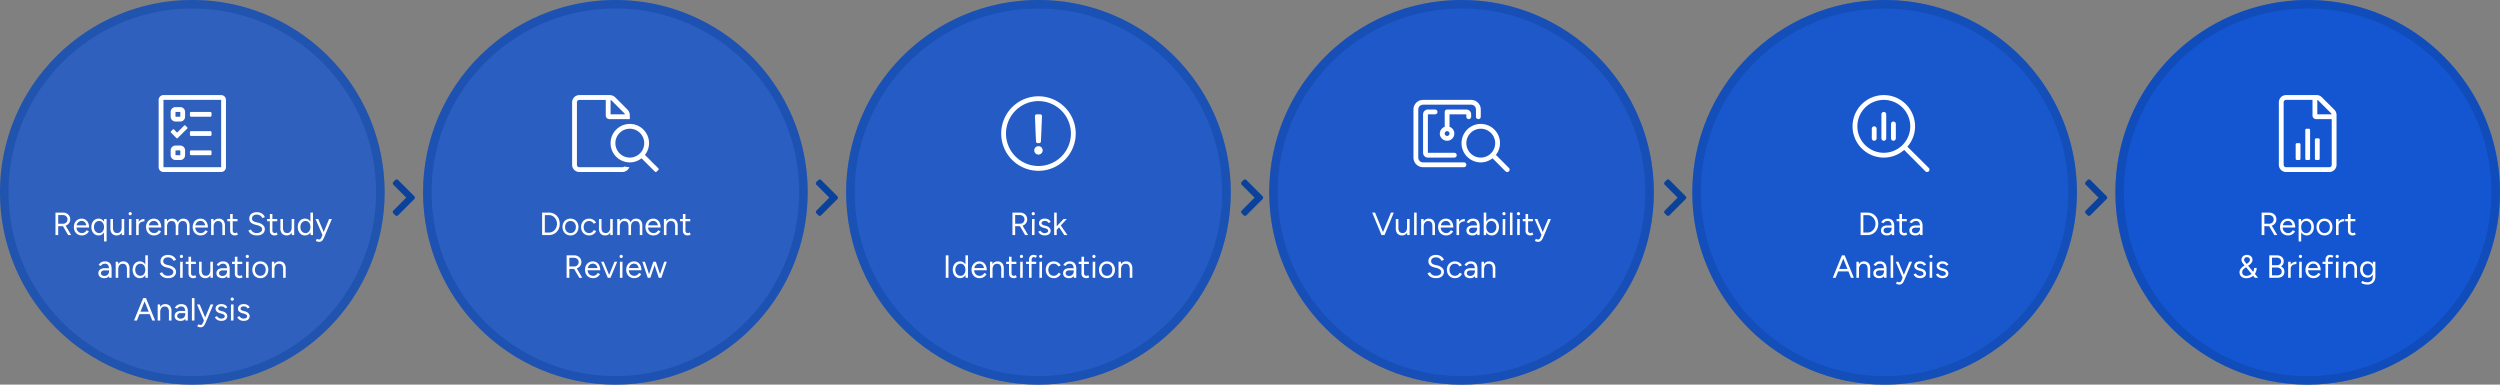
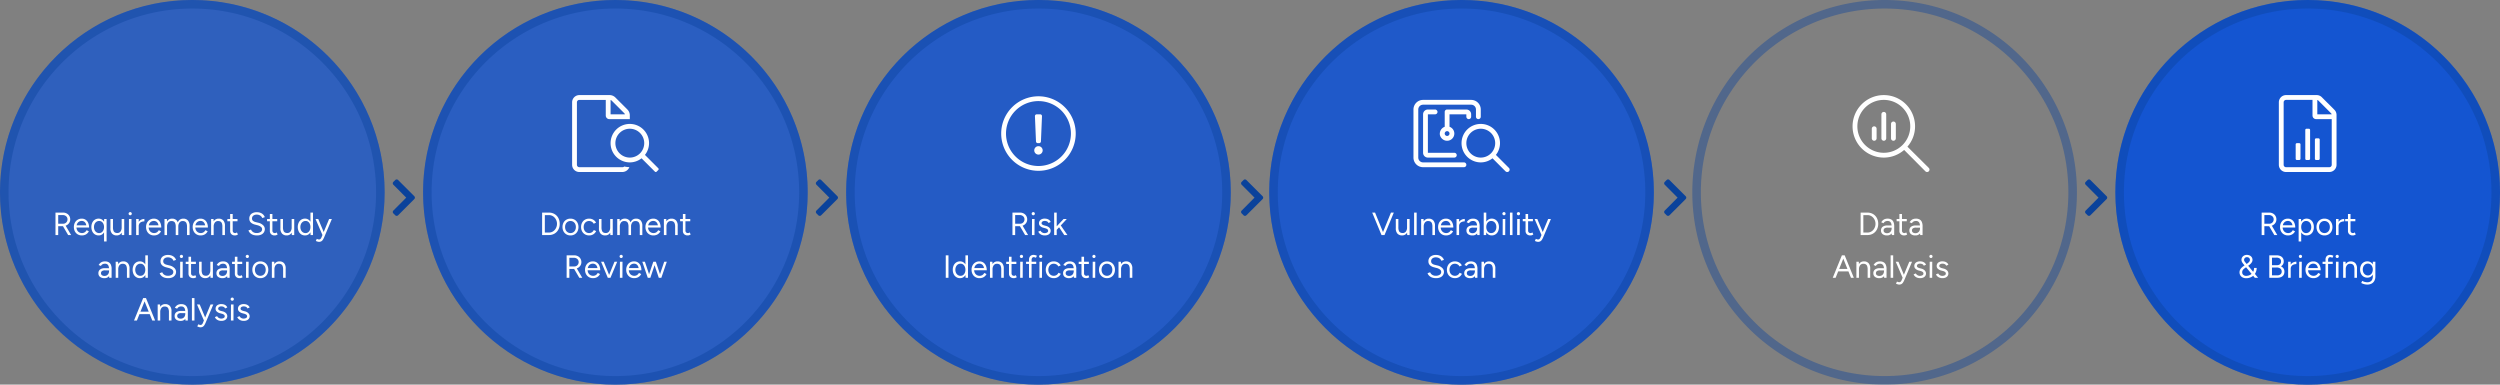
<svg xmlns="http://www.w3.org/2000/svg" width="1170" height="180" viewBox="0 0 1170 180">
  <rect x="0" y="0" width="1170" height="180" fill="#808080" stroke="none" />
  <g id="proven-security-assessment" transform="translate(-153 -6451)">
    <circle id="Ellipse_3323" data-name="Ellipse 3323" cx="90" cy="90" r="90" transform="translate(153 6451)" fill="rgba(20,85,209,0.75)" />
    <path id="Ellipse_3323_-_Outline" data-name="Ellipse 3323 - Outline" d="M90,4A86.657,86.657,0,0,0,72.664,5.747,85.506,85.506,0,0,0,41.919,18.685,86.263,86.263,0,0,0,10.757,56.526,85.54,85.54,0,0,0,5.747,72.664a86.878,86.878,0,0,0,0,34.672,85.506,85.506,0,0,0,12.938,30.744,86.263,86.263,0,0,0,37.841,31.163,85.54,85.54,0,0,0,16.138,5.009,86.878,86.878,0,0,0,34.672,0,85.506,85.506,0,0,0,30.744-12.938,86.263,86.263,0,0,0,31.163-37.841,85.54,85.54,0,0,0,5.009-16.138,86.878,86.878,0,0,0,0-34.672,85.506,85.506,0,0,0-12.938-30.744,86.263,86.263,0,0,0-37.841-31.163,85.54,85.54,0,0,0-16.138-5.009A86.657,86.657,0,0,0,90,4m0-4A90,90,0,1,1,0,90,90,90,0,0,1,90,0Z" transform="translate(153 6451)" fill="rgba(10,66,155,0.4)" />
    <circle id="Ellipse_3323-2" data-name="Ellipse 3323" cx="90" cy="90" r="90" transform="translate(351 6451)" fill="rgba(20,85,209,0.8)" />
    <path id="Ellipse_3323_-_Outline-2" data-name="Ellipse 3323 - Outline" d="M90,4A86.657,86.657,0,0,0,72.664,5.747,85.506,85.506,0,0,0,41.919,18.685,86.263,86.263,0,0,0,10.757,56.526,85.54,85.54,0,0,0,5.747,72.664a86.878,86.878,0,0,0,0,34.672,85.506,85.506,0,0,0,12.938,30.744,86.263,86.263,0,0,0,37.841,31.163,85.54,85.54,0,0,0,16.138,5.009,86.878,86.878,0,0,0,34.672,0,85.506,85.506,0,0,0,30.744-12.938,86.263,86.263,0,0,0,31.163-37.841,85.54,85.54,0,0,0,5.009-16.138,86.878,86.878,0,0,0,0-34.672,85.506,85.506,0,0,0-12.938-30.744,86.263,86.263,0,0,0-37.841-31.163,85.54,85.54,0,0,0-16.138-5.009A86.657,86.657,0,0,0,90,4m0-4A90,90,0,1,1,0,90,90,90,0,0,1,90,0Z" transform="translate(351 6451)" fill="rgba(10,66,155,0.4)" />
    <circle id="Ellipse_3323-3" data-name="Ellipse 3323" cx="90" cy="90" r="90" transform="translate(549 6451)" fill="rgba(20,85,209,0.85)" />
    <path id="Ellipse_3323_-_Outline-3" data-name="Ellipse 3323 - Outline" d="M90,4A86.657,86.657,0,0,0,72.664,5.747,85.506,85.506,0,0,0,41.919,18.685,86.263,86.263,0,0,0,10.757,56.526,85.54,85.54,0,0,0,5.747,72.664a86.878,86.878,0,0,0,0,34.672,85.506,85.506,0,0,0,12.938,30.744,86.263,86.263,0,0,0,37.841,31.163,85.54,85.54,0,0,0,16.138,5.009,86.878,86.878,0,0,0,34.672,0,85.506,85.506,0,0,0,30.744-12.938,86.263,86.263,0,0,0,31.163-37.841,85.54,85.54,0,0,0,5.009-16.138,86.878,86.878,0,0,0,0-34.672,85.506,85.506,0,0,0-12.938-30.744,86.263,86.263,0,0,0-37.841-31.163,85.54,85.54,0,0,0-16.138-5.009A86.657,86.657,0,0,0,90,4m0-4A90,90,0,1,1,0,90,90,90,0,0,1,90,0Z" transform="translate(549 6451)" fill="rgba(10,66,155,0.4)" />
    <circle id="Ellipse_3323-4" data-name="Ellipse 3323" cx="90" cy="90" r="90" transform="translate(747 6451)" fill="rgba(20,85,209,0.9)" />
    <path id="Ellipse_3323_-_Outline-4" data-name="Ellipse 3323 - Outline" d="M90,4A86.657,86.657,0,0,0,72.664,5.747,85.506,85.506,0,0,0,41.919,18.685,86.263,86.263,0,0,0,10.757,56.526,85.54,85.54,0,0,0,5.747,72.664a86.878,86.878,0,0,0,0,34.672,85.506,85.506,0,0,0,12.938,30.744,86.263,86.263,0,0,0,37.841,31.163,85.54,85.54,0,0,0,16.138,5.009,86.878,86.878,0,0,0,34.672,0,85.506,85.506,0,0,0,30.744-12.938,86.263,86.263,0,0,0,31.163-37.841,85.54,85.54,0,0,0,5.009-16.138,86.878,86.878,0,0,0,0-34.672,85.506,85.506,0,0,0-12.938-30.744,86.263,86.263,0,0,0-37.841-31.163,85.54,85.54,0,0,0-16.138-5.009A86.657,86.657,0,0,0,90,4m0-4A90,90,0,1,1,0,90,90,90,0,0,1,90,0Z" transform="translate(747 6451)" fill="rgba(10,66,155,0.4)" />
-     <circle id="Ellipse_3323-5" data-name="Ellipse 3323" cx="90" cy="90" r="90" transform="translate(945 6451)" fill="rgba(20,85,209,0.95)" />
    <path id="Ellipse_3323_-_Outline-5" data-name="Ellipse 3323 - Outline" d="M90,4A86.657,86.657,0,0,0,72.664,5.747,85.506,85.506,0,0,0,41.919,18.685,86.263,86.263,0,0,0,10.757,56.526,85.54,85.54,0,0,0,5.747,72.664a86.878,86.878,0,0,0,0,34.672,85.506,85.506,0,0,0,12.938,30.744,86.263,86.263,0,0,0,37.841,31.163,85.54,85.54,0,0,0,16.138,5.009,86.878,86.878,0,0,0,34.672,0,85.506,85.506,0,0,0,30.744-12.938,86.263,86.263,0,0,0,31.163-37.841,85.54,85.54,0,0,0,5.009-16.138,86.878,86.878,0,0,0,0-34.672,85.506,85.506,0,0,0-12.938-30.744,86.263,86.263,0,0,0-37.841-31.163,85.54,85.54,0,0,0-16.138-5.009A86.657,86.657,0,0,0,90,4m0-4A90,90,0,1,1,0,90,90,90,0,0,1,90,0Z" transform="translate(945 6451)" fill="rgba(10,66,155,0.4)" />
    <circle id="Ellipse_3323-6" data-name="Ellipse 3323" cx="90" cy="90" r="90" transform="translate(1143 6451)" fill="#1455d1" />
    <path id="Ellipse_3323_-_Outline-6" data-name="Ellipse 3323 - Outline" d="M90,4A86.657,86.657,0,0,0,72.664,5.747,85.506,85.506,0,0,0,41.919,18.685,86.263,86.263,0,0,0,10.757,56.526,85.54,85.54,0,0,0,5.747,72.664a86.878,86.878,0,0,0,0,34.672,85.506,85.506,0,0,0,12.938,30.744,86.263,86.263,0,0,0,37.841,31.163,85.54,85.54,0,0,0,16.138,5.009,86.878,86.878,0,0,0,34.672,0,85.506,85.506,0,0,0,30.744-12.938,86.263,86.263,0,0,0,31.163-37.841,85.54,85.54,0,0,0,5.009-16.138,86.878,86.878,0,0,0,0-34.672,85.506,85.506,0,0,0-12.938-30.744,86.263,86.263,0,0,0-37.841-31.163,85.54,85.54,0,0,0-16.138-5.009A86.657,86.657,0,0,0,90,4m0-4A90,90,0,1,1,0,90,90,90,0,0,1,90,0Z" transform="translate(1143 6451)" fill="rgba(10,66,155,0.4)" />
    <path id="Path_34742" data-name="Path 34742" d="M7.165,9.875V8.7h2.4a1.987,1.987,0,0,0,1.02-.262,2.048,2.048,0,0,0,.728-.72A1.97,1.97,0,0,0,11.59,6.68a1.879,1.879,0,0,0-.623-1.463,2.313,2.313,0,0,0-1.613-.562H7.165V3.5l2.22-.015a3.717,3.717,0,0,1,1.807.4,3.078,3.078,0,0,1,1.23,1.14,3.126,3.126,0,0,1,.442,1.657,2.906,2.906,0,0,1-.48,1.65A3.313,3.313,0,0,1,11.08,9.462a4.1,4.1,0,0,1-1.86.413ZM5.965,14V3.5H7.24V14Zm5.925,0L9.37,9.695l1.005-.66L13.285,14Zm6.405.18a3.7,3.7,0,0,1-1.935-.5,3.509,3.509,0,0,1-1.313-1.387,4.266,4.266,0,0,1-.472-2.04,4.266,4.266,0,0,1,.472-2.04,3.525,3.525,0,0,1,1.305-1.388,3.628,3.628,0,0,1,1.912-.5,3.171,3.171,0,0,1,1.808.518,3.356,3.356,0,0,1,1.192,1.447,5.282,5.282,0,0,1,.42,2.19h-1.2a4.7,4.7,0,0,0-.255-1.642,2.269,2.269,0,0,0-.757-1.058A1.986,1.986,0,0,0,18.25,7.4a2.392,2.392,0,0,0-1.3.352,2.278,2.278,0,0,0-.862,1,3.561,3.561,0,0,0-.3,1.515,3.113,3.113,0,0,0,.33,1.477,2.458,2.458,0,0,0,.915.975,2.507,2.507,0,0,0,1.32.352,2.257,2.257,0,0,0,1.32-.375,2.688,2.688,0,0,0,.855-.975l1.05.525a3.352,3.352,0,0,1-1.868,1.695A4,4,0,0,1,18.3,14.18Zm-2.925-3.7.015-1.035H20.95v1.035ZM28.69,17V7.895L28.75,6.5h1.14V17Zm-2.535-2.82a3.185,3.185,0,0,1-1.77-.495A3.312,3.312,0,0,1,23.192,12.3a4.685,4.685,0,0,1-.427-2.047,4.672,4.672,0,0,1,.427-2.055,3.321,3.321,0,0,1,1.193-1.38,3.185,3.185,0,0,1,1.77-.5,2.833,2.833,0,0,1,1.658.5,3.208,3.208,0,0,1,1.1,1.38,5.056,5.056,0,0,1,.39,2.055,5.07,5.07,0,0,1-.39,2.047,3.2,3.2,0,0,1-1.1,1.388A2.833,2.833,0,0,1,26.155,14.18Zm.27-1.1a1.978,1.978,0,0,0,1.17-.36,2.419,2.419,0,0,0,.8-1.005,3.523,3.523,0,0,0,.292-1.47A3.523,3.523,0,0,0,28.4,8.78a2.419,2.419,0,0,0-.8-1.005,2,2,0,0,0-1.185-.36,2.228,2.228,0,0,0-1.253.36A2.466,2.466,0,0,0,24.3,8.78a3.308,3.308,0,0,0-.315,1.47,3.308,3.308,0,0,0,.315,1.47,2.446,2.446,0,0,0,.87,1.005A2.264,2.264,0,0,0,26.425,13.085ZM37.015,14l-.075-1.38V6.5h1.2V14Zm-5.34-3.21V6.5h1.2v3.84Zm1.2-.45a4.4,4.4,0,0,0,.255,1.695,1.5,1.5,0,0,0,.712.8,2.363,2.363,0,0,0,1.028.218,1.819,1.819,0,0,0,1.522-.7,3.134,3.134,0,0,0,.548-1.965h.585a5.443,5.443,0,0,1-.345,2.04,2.808,2.808,0,0,1-1,1.3,2.719,2.719,0,0,1-1.583.45,2.808,2.808,0,0,1-2.153-.84,3.566,3.566,0,0,1-.772-2.55ZM40.315,14l.03-7.5h1.2l-.03,7.5Zm.615-9.24a.769.769,0,0,1-.75-.75.712.712,0,0,1,.225-.533.732.732,0,0,1,.525-.218.743.743,0,0,1,.75.75.732.732,0,0,1-.218.525A.712.712,0,0,1,40.93,4.76Zm3.45,5.175a3.728,3.728,0,0,1,.465-1.972,2.954,2.954,0,0,1,1.193-1.125,3.365,3.365,0,0,1,1.537-.367V7.6a3.732,3.732,0,0,0-1.267.217,2.177,2.177,0,0,0-1,.712,2.126,2.126,0,0,0-.39,1.35ZM43.72,14V6.5h1.2V14Zm8.355.18a3.7,3.7,0,0,1-1.935-.5,3.508,3.508,0,0,1-1.312-1.387,4.266,4.266,0,0,1-.472-2.04,4.266,4.266,0,0,1,.472-2.04,3.525,3.525,0,0,1,1.305-1.388,3.628,3.628,0,0,1,1.912-.5,3.171,3.171,0,0,1,1.807.518,3.356,3.356,0,0,1,1.193,1.447,5.282,5.282,0,0,1,.42,2.19h-1.2a4.7,4.7,0,0,0-.255-1.642,2.269,2.269,0,0,0-.757-1.058A1.986,1.986,0,0,0,52.03,7.4a2.392,2.392,0,0,0-1.3.352,2.278,2.278,0,0,0-.862,1,3.561,3.561,0,0,0-.3,1.515,3.113,3.113,0,0,0,.33,1.477,2.458,2.458,0,0,0,.915.975,2.507,2.507,0,0,0,1.32.352,2.257,2.257,0,0,0,1.32-.375,2.688,2.688,0,0,0,.855-.975l1.05.525a3.352,3.352,0,0,1-1.868,1.695A4,4,0,0,1,52.075,14.18Zm-2.925-3.7.015-1.035H54.73v1.035ZM56.98,14V6.5H58.1l.075,1.38V14Zm5.265,0V10.16l1.2-.45V14Zm5.28,0V10.16l1.2-.45V14Zm-5.28-3.84a4.4,4.4,0,0,0-.255-1.695,1.509,1.509,0,0,0-.705-.8,2.315,2.315,0,0,0-1.02-.218,1.843,1.843,0,0,0-1.537.7,3.128,3.128,0,0,0-.548,1.972H57.6a5.443,5.443,0,0,1,.345-2.04,2.808,2.808,0,0,1,1-1.3,2.719,2.719,0,0,1,1.583-.45,2.808,2.808,0,0,1,2.153.84,3.566,3.566,0,0,1,.772,2.55Zm5.28,0a4.289,4.289,0,0,0-.263-1.695,1.54,1.54,0,0,0-.712-.8,2.315,2.315,0,0,0-1.02-.218,1.843,1.843,0,0,0-1.537.7,3.128,3.128,0,0,0-.548,1.972H62.86a5.443,5.443,0,0,1,.345-2.04,2.789,2.789,0,0,1,1-1.3,2.754,2.754,0,0,1,1.59-.45,2.789,2.789,0,0,1,2.137.84,3.614,3.614,0,0,1,.787,2.55ZM73.9,14.18a3.7,3.7,0,0,1-1.935-.5,3.508,3.508,0,0,1-1.312-1.387,4.266,4.266,0,0,1-.473-2.04,4.266,4.266,0,0,1,.473-2.04,3.525,3.525,0,0,1,1.305-1.388,3.628,3.628,0,0,1,1.912-.5,3.171,3.171,0,0,1,1.808.518A3.356,3.356,0,0,1,76.87,8.285a5.282,5.282,0,0,1,.42,2.19h-1.2a4.7,4.7,0,0,0-.255-1.642,2.269,2.269,0,0,0-.757-1.058A1.986,1.986,0,0,0,73.855,7.4a2.392,2.392,0,0,0-1.3.352,2.278,2.278,0,0,0-.863,1,3.561,3.561,0,0,0-.3,1.515,3.113,3.113,0,0,0,.33,1.477,2.458,2.458,0,0,0,.915.975,2.507,2.507,0,0,0,1.32.352,2.257,2.257,0,0,0,1.32-.375,2.688,2.688,0,0,0,.855-.975l1.05.525a3.352,3.352,0,0,1-1.868,1.695A4,4,0,0,1,73.9,14.18Zm-2.925-3.7L70.99,9.44h5.565v1.035ZM78.805,14V6.5H79.93L80,7.88V14Zm5.265,0V10.16l1.2-.45V14Zm0-3.84a4.4,4.4,0,0,0-.255-1.695,1.509,1.509,0,0,0-.7-.8,2.315,2.315,0,0,0-1.02-.218,1.843,1.843,0,0,0-1.537.7A3.128,3.128,0,0,0,80,10.115H79.42a5.443,5.443,0,0,1,.345-2.04,2.809,2.809,0,0,1,1-1.3,2.719,2.719,0,0,1,1.583-.45,2.808,2.808,0,0,1,2.152.84,3.566,3.566,0,0,1,.772,2.55ZM90,14.18a2.364,2.364,0,0,1-1.695-.57,2.108,2.108,0,0,1-.6-1.6V4.16h1.2v7.725a1.187,1.187,0,0,0,.307.877,1.166,1.166,0,0,0,.863.307,1.2,1.2,0,0,0,.353-.052,1.688,1.688,0,0,0,.457-.262l.465.975a2.886,2.886,0,0,1-.705.353A2.169,2.169,0,0,1,90,14.18Zm-3.6-6.615V6.5H91.15V7.565Zm13.86,6.615a5.786,5.786,0,0,1-1.545-.187,3.926,3.926,0,0,1-1.17-.525,3.454,3.454,0,0,1-.81-.75,2.915,2.915,0,0,1-.465-.877l1.215-.42a2.35,2.35,0,0,0,.907,1.148,2.8,2.8,0,0,0,1.673.488,3.294,3.294,0,0,0,1.9-.48,1.483,1.483,0,0,0,.69-1.275,1.42,1.42,0,0,0-.615-1.193,4.59,4.59,0,0,0-1.62-.712l-1.155-.3a4.886,4.886,0,0,1-1.3-.533,2.814,2.814,0,0,1-.945-.9A2.372,2.372,0,0,1,96.67,6.35a2.8,2.8,0,0,1,.923-2.228,3.94,3.94,0,0,1,2.662-.8,4.324,4.324,0,0,1,1.785.338,3.662,3.662,0,0,1,1.222.855,3.053,3.053,0,0,1,.668,1.117l-1.2.42a2.344,2.344,0,0,0-.96-1.178,2.994,2.994,0,0,0-1.635-.427,2.438,2.438,0,0,0-1.6.488,1.628,1.628,0,0,0-.592,1.328,1.346,1.346,0,0,0,.465,1.1,2.979,2.979,0,0,0,1.215.563l1.155.285A4.724,4.724,0,0,1,103.128,9.4a2.528,2.528,0,0,1,.817,1.792,2.82,2.82,0,0,1-.42,1.508,2.89,2.89,0,0,1-1.238,1.08A4.631,4.631,0,0,1,100.255,14.18Zm8.325,0a2.364,2.364,0,0,1-1.695-.57,2.108,2.108,0,0,1-.6-1.6V4.16h1.2v7.725a1.187,1.187,0,0,0,.307.877,1.166,1.166,0,0,0,.863.307,1.2,1.2,0,0,0,.353-.052,1.688,1.688,0,0,0,.457-.262l.465.975a2.886,2.886,0,0,1-.705.353A2.169,2.169,0,0,1,108.58,14.18Zm-3.6-6.615V6.5h4.755V7.565ZM116.575,14l-.075-1.38V6.5h1.2V14Zm-5.34-3.21V6.5h1.2v3.84Zm1.2-.45a4.4,4.4,0,0,0,.255,1.695,1.5,1.5,0,0,0,.713.8,2.364,2.364,0,0,0,1.028.218,1.819,1.819,0,0,0,1.522-.7,3.134,3.134,0,0,0,.548-1.965h.585a5.443,5.443,0,0,1-.345,2.04,2.809,2.809,0,0,1-1,1.3,2.719,2.719,0,0,1-1.583.45,2.808,2.808,0,0,1-2.152-.84,3.566,3.566,0,0,1-.772-2.55ZM125.35,14l-.06-1.4V3.5h1.2V14Zm-2.6.18a3.185,3.185,0,0,1-1.77-.495,3.312,3.312,0,0,1-1.192-1.388,4.685,4.685,0,0,1-.428-2.047,4.672,4.672,0,0,1,.428-2.055,3.321,3.321,0,0,1,1.192-1.38,3.185,3.185,0,0,1,1.77-.5,2.833,2.833,0,0,1,1.658.5,3.208,3.208,0,0,1,1.1,1.38,5.056,5.056,0,0,1,.39,2.055,5.07,5.07,0,0,1-.39,2.047,3.2,3.2,0,0,1-1.1,1.388A2.833,2.833,0,0,1,122.755,14.18Zm.27-1.1a1.978,1.978,0,0,0,1.17-.36,2.419,2.419,0,0,0,.8-1.005,3.523,3.523,0,0,0,.293-1.47A3.523,3.523,0,0,0,125,8.78a2.419,2.419,0,0,0-.8-1.005,2,2,0,0,0-1.185-.36,2.228,2.228,0,0,0-1.253.36,2.466,2.466,0,0,0-.863,1.005,3.308,3.308,0,0,0-.315,1.47,3.308,3.308,0,0,0,.315,1.47,2.446,2.446,0,0,0,.87,1.005A2.264,2.264,0,0,0,123.025,13.085Zm6.24,4.1a2.337,2.337,0,0,1-.66-.112,7.5,7.5,0,0,1-.795-.293l.45-1a5.008,5.008,0,0,0,.608.225,1.609,1.609,0,0,0,.412.075,1.011,1.011,0,0,0,.667-.217,1.673,1.673,0,0,0,.443-.623l.855-2.04L134.02,6.5h1.29l-3.6,8.55a8,8,0,0,1-.592,1.14,2.216,2.216,0,0,1-.743.735A2.171,2.171,0,0,1,129.265,17.18Zm1.65-3.18-3.24-7.5h1.275l2.79,6.675.36.825Zm-99.8,20-.075-1.23V30.04a4.481,4.481,0,0,0-.2-1.463,1.727,1.727,0,0,0-.615-.87,1.842,1.842,0,0,0-1.087-.292,2.32,2.32,0,0,0-1.118.255,1.944,1.944,0,0,0-.773.8l-1.08-.435a3.834,3.834,0,0,1,.72-.915,2.84,2.84,0,0,1,.983-.593,3.773,3.773,0,0,1,1.282-.2,3.362,3.362,0,0,1,1.725.405,2.493,2.493,0,0,1,1.035,1.207,4.925,4.925,0,0,1,.33,2L32.222,34Zm-2.25.18a3.169,3.169,0,0,1-2.062-.608,2.06,2.06,0,0,1-.743-1.687,2.109,2.109,0,0,1,.757-1.747,3.311,3.311,0,0,1,2.122-.608h2.145v1.005H29.207a2.473,2.473,0,0,0-1.493.345,1.181,1.181,0,0,0-.442.99,1.1,1.1,0,0,0,.435.923,1.94,1.94,0,0,0,1.215.338,2.078,2.078,0,0,0,1.125-.3,1.971,1.971,0,0,0,.735-.818,2.629,2.629,0,0,0,.255-1.178h.735a3.708,3.708,0,0,1-.75,2.438A2.642,2.642,0,0,1,28.862,34.18Zm5.28-.18V26.5h1.125l.075,1.38V34Zm5.265,0V30.16l1.2-.45V34Zm0-3.84a4.4,4.4,0,0,0-.255-1.695,1.509,1.509,0,0,0-.705-.8,2.315,2.315,0,0,0-1.02-.218,1.843,1.843,0,0,0-1.537.7,3.128,3.128,0,0,0-.548,1.972h-.585a5.443,5.443,0,0,1,.345-2.04,2.809,2.809,0,0,1,1-1.305,2.719,2.719,0,0,1,1.583-.45,2.808,2.808,0,0,1,2.153.84,3.566,3.566,0,0,1,.772,2.55ZM48.062,34,48,32.6V23.5h1.2V34Zm-2.595.18a3.185,3.185,0,0,1-1.77-.495A3.312,3.312,0,0,1,42.5,32.3a5.135,5.135,0,0,1,0-4.1,3.321,3.321,0,0,1,1.193-1.38,3.185,3.185,0,0,1,1.77-.5,2.833,2.833,0,0,1,1.657.5,3.208,3.208,0,0,1,1.1,1.38,5.589,5.589,0,0,1,0,4.1,3.2,3.2,0,0,1-1.1,1.388A2.833,2.833,0,0,1,45.467,34.18Zm.27-1.1a1.978,1.978,0,0,0,1.17-.36,2.419,2.419,0,0,0,.8-1,3.84,3.84,0,0,0,0-2.94,2.419,2.419,0,0,0-.8-1.005,2,2,0,0,0-1.185-.36,2.228,2.228,0,0,0-1.252.36,2.466,2.466,0,0,0-.862,1.005,3.588,3.588,0,0,0,0,2.94,2.446,2.446,0,0,0,.87,1A2.264,2.264,0,0,0,45.737,33.085Zm12.975,1.1a5.786,5.786,0,0,1-1.545-.187A3.925,3.925,0,0,1,56,33.467a3.454,3.454,0,0,1-.81-.75,2.915,2.915,0,0,1-.465-.877l1.215-.42a2.35,2.35,0,0,0,.908,1.148,2.8,2.8,0,0,0,1.673.487,3.294,3.294,0,0,0,1.9-.48,1.483,1.483,0,0,0,.69-1.275,1.42,1.42,0,0,0-.615-1.192,4.59,4.59,0,0,0-1.62-.712l-1.155-.3a4.886,4.886,0,0,1-1.3-.533,2.814,2.814,0,0,1-.945-.9,2.372,2.372,0,0,1-.353-1.312,2.8,2.8,0,0,1,.923-2.228,3.94,3.94,0,0,1,2.663-.8,4.324,4.324,0,0,1,1.785.338,3.662,3.662,0,0,1,1.222.855,3.053,3.053,0,0,1,.667,1.117l-1.2.42a2.344,2.344,0,0,0-.96-1.177,2.994,2.994,0,0,0-1.635-.427,2.438,2.438,0,0,0-1.6.487A1.628,1.628,0,0,0,56.4,26.26a1.346,1.346,0,0,0,.465,1.1,2.979,2.979,0,0,0,1.215.563l1.155.285A4.724,4.724,0,0,1,61.585,29.4a2.528,2.528,0,0,1,.818,1.792,2.82,2.82,0,0,1-.42,1.507,2.89,2.89,0,0,1-1.238,1.08A4.631,4.631,0,0,1,58.712,34.18Zm5.58-.18.03-7.5h1.2l-.03,7.5Zm.615-9.24a.769.769,0,0,1-.75-.75.712.712,0,0,1,.225-.532.732.732,0,0,1,.525-.218.743.743,0,0,1,.75.75.732.732,0,0,1-.217.525A.712.712,0,0,1,64.907,24.76Zm5.61,9.42a2.364,2.364,0,0,1-1.695-.57,2.108,2.108,0,0,1-.6-1.6V24.16h1.2v7.725a1.187,1.187,0,0,0,.307.878,1.166,1.166,0,0,0,.863.307,1.2,1.2,0,0,0,.353-.052,1.688,1.688,0,0,0,.457-.263l.465.975a2.886,2.886,0,0,1-.705.353A2.169,2.169,0,0,1,70.518,34.18Zm-3.6-6.615V26.5h4.755v1.065ZM78.512,34l-.075-1.38V26.5h1.2V34Zm-5.34-3.21V26.5h1.2v3.84Zm1.2-.45a4.4,4.4,0,0,0,.255,1.695,1.5,1.5,0,0,0,.713.8,2.364,2.364,0,0,0,1.028.217,1.819,1.819,0,0,0,1.522-.705,3.134,3.134,0,0,0,.548-1.965h.585a5.443,5.443,0,0,1-.345,2.04,2.809,2.809,0,0,1-1,1.305,2.719,2.719,0,0,1-1.583.45,2.808,2.808,0,0,1-2.152-.84,3.566,3.566,0,0,1-.772-2.55ZM86.357,34l-.075-1.23V30.04a4.481,4.481,0,0,0-.2-1.463,1.727,1.727,0,0,0-.615-.87,1.842,1.842,0,0,0-1.087-.292,2.32,2.32,0,0,0-1.118.255,1.944,1.944,0,0,0-.772.8l-1.08-.435a3.834,3.834,0,0,1,.72-.915,2.84,2.84,0,0,1,.982-.593,3.773,3.773,0,0,1,1.283-.2,3.362,3.362,0,0,1,1.725.405,2.493,2.493,0,0,1,1.035,1.207,4.925,4.925,0,0,1,.33,2L87.467,34Zm-2.25.18a3.169,3.169,0,0,1-2.062-.608,2.06,2.06,0,0,1-.743-1.687,2.109,2.109,0,0,1,.757-1.747,3.311,3.311,0,0,1,2.123-.608h2.145v1.005H84.452a2.473,2.473,0,0,0-1.493.345,1.181,1.181,0,0,0-.442.99,1.1,1.1,0,0,0,.435.923,1.94,1.94,0,0,0,1.215.338,2.078,2.078,0,0,0,1.125-.3,1.971,1.971,0,0,0,.735-.818,2.629,2.629,0,0,0,.255-1.178h.735a3.708,3.708,0,0,1-.75,2.438A2.642,2.642,0,0,1,84.107,34.18Zm8.1,0a2.364,2.364,0,0,1-1.695-.57,2.108,2.108,0,0,1-.6-1.6V24.16h1.2v7.725a1.187,1.187,0,0,0,.307.878,1.166,1.166,0,0,0,.863.307,1.2,1.2,0,0,0,.353-.052,1.688,1.688,0,0,0,.457-.263l.465.975a2.886,2.886,0,0,1-.705.353A2.169,2.169,0,0,1,92.207,34.18Zm-3.6-6.615V26.5h4.755v1.065ZM95.132,34l.03-7.5h1.2l-.03,7.5Zm.615-9.24a.769.769,0,0,1-.75-.75.712.712,0,0,1,.225-.532.732.732,0,0,1,.525-.218.743.743,0,0,1,.75.75.732.732,0,0,1-.217.525A.712.712,0,0,1,95.747,24.76Zm6.1,9.42a3.736,3.736,0,0,1-1.942-.5,3.545,3.545,0,0,1-1.327-1.388,4.211,4.211,0,0,1-.48-2.04,4.266,4.266,0,0,1,.473-2.04,3.492,3.492,0,0,1,1.32-1.387,3.707,3.707,0,0,1,1.927-.5,3.765,3.765,0,0,1,1.958.5,3.492,3.492,0,0,1,1.32,1.387,4.64,4.64,0,0,1,0,4.08,3.509,3.509,0,0,1-1.312,1.388A3.7,3.7,0,0,1,101.852,34.18Zm0-1.11a2.344,2.344,0,0,0,1.305-.36,2.522,2.522,0,0,0,.878-.99,3.511,3.511,0,0,0,0-2.94,2.482,2.482,0,0,0-.893-.99,2.419,2.419,0,0,0-1.32-.36,2.354,2.354,0,0,0-1.3.36,2.5,2.5,0,0,0-.885.99,3.494,3.494,0,0,0,0,2.932,2.409,2.409,0,0,0,2.213,1.358Zm5.385.93V26.5h1.125l.075,1.38V34Zm5.265,0V30.16l1.2-.45V34Zm0-3.84a4.4,4.4,0,0,0-.255-1.695,1.509,1.509,0,0,0-.7-.8,2.315,2.315,0,0,0-1.02-.218,1.843,1.843,0,0,0-1.537.7,3.128,3.128,0,0,0-.548,1.972h-.585a5.443,5.443,0,0,1,.345-2.04,2.809,2.809,0,0,1,1-1.305,2.719,2.719,0,0,1,1.582-.45,2.808,2.808,0,0,1,2.153.84,3.566,3.566,0,0,1,.772,2.55ZM51.257,54,47.043,43.5h1.275L52.593,54Zm-8.535,0L47,43.5h1.29L44.073,54Zm2.025-2.985v-1.14h5.835v1.14ZM53.792,54V46.5h1.125l.075,1.38V54Zm5.265,0V50.16l1.2-.45V54Zm0-3.84a4.4,4.4,0,0,0-.255-1.695,1.509,1.509,0,0,0-.705-.8,2.315,2.315,0,0,0-1.02-.217,1.843,1.843,0,0,0-1.537.7,3.128,3.128,0,0,0-.548,1.972h-.585a5.443,5.443,0,0,1,.345-2.04,2.808,2.808,0,0,1,1-1.305,2.719,2.719,0,0,1,1.583-.45,2.808,2.808,0,0,1,2.153.84,3.566,3.566,0,0,1,.772,2.55ZM66.783,54l-.075-1.23V50.04a4.481,4.481,0,0,0-.2-1.463,1.727,1.727,0,0,0-.615-.87,1.842,1.842,0,0,0-1.087-.292,2.32,2.32,0,0,0-1.118.255,1.944,1.944,0,0,0-.772.8l-1.08-.435a3.834,3.834,0,0,1,.72-.915,2.84,2.84,0,0,1,.983-.593,3.773,3.773,0,0,1,1.283-.2,3.362,3.362,0,0,1,1.725.4,2.493,2.493,0,0,1,1.035,1.208,4.925,4.925,0,0,1,.33,2L67.893,54Zm-2.25.18a3.169,3.169,0,0,1-2.063-.608,2.06,2.06,0,0,1-.742-1.687,2.109,2.109,0,0,1,.757-1.747,3.311,3.311,0,0,1,2.123-.608h2.145v1.005H64.878a2.473,2.473,0,0,0-1.493.345,1.181,1.181,0,0,0-.442.99,1.1,1.1,0,0,0,.435.923,1.94,1.94,0,0,0,1.215.338,2.078,2.078,0,0,0,1.125-.3,1.971,1.971,0,0,0,.735-.818,2.629,2.629,0,0,0,.255-1.178h.735a3.708,3.708,0,0,1-.75,2.438A2.642,2.642,0,0,1,64.533,54.18Zm5.28-.18V43.5h1.2V54Zm3.975,3.18a2.337,2.337,0,0,1-.66-.112,7.5,7.5,0,0,1-.8-.292l.45-1.005a5.009,5.009,0,0,0,.607.225,1.609,1.609,0,0,0,.412.075,1.011,1.011,0,0,0,.668-.217,1.673,1.673,0,0,0,.442-.623l.855-2.04,2.775-6.69h1.29l-3.6,8.55a8,8,0,0,1-.592,1.14,2.216,2.216,0,0,1-.743.735A2.171,2.171,0,0,1,73.787,57.18ZM75.438,54,72.2,46.5h1.275l2.79,6.675.36.825Zm8.19.18a3.842,3.842,0,0,1-1.44-.248,3.094,3.094,0,0,1-1.028-.653,2.441,2.441,0,0,1-.592-.885l1.05-.435a2.02,2.02,0,0,0,.765.825,2.1,2.1,0,0,0,1.125.315,2.335,2.335,0,0,0,1.185-.278.867.867,0,0,0,.48-.787.917.917,0,0,0-.353-.75,2.784,2.784,0,0,0-1.043-.465l-.72-.195a3.568,3.568,0,0,1-1.59-.818,1.677,1.677,0,0,1-.57-1.237,2.057,2.057,0,0,1,.7-1.658,3.14,3.14,0,0,1,2.077-.592,3.512,3.512,0,0,1,1.2.195,2.774,2.774,0,0,1,.93.548,2.105,2.105,0,0,1,.57.833l-1.05.465a1.306,1.306,0,0,0-.645-.735,2.429,2.429,0,0,0-1.1-.225,1.765,1.765,0,0,0-1.08.292.963.963,0,0,0-.39.818.736.736,0,0,0,.322.562,2.53,2.53,0,0,0,.952.428l.75.195a3.562,3.562,0,0,1,1.23.533,2.52,2.52,0,0,1,.75.8,2.013,2.013,0,0,1-.105,2.13,2.283,2.283,0,0,1-.975.757A3.564,3.564,0,0,1,83.628,54.18Zm4.44-.18.03-7.5h1.2l-.03,7.5Zm.615-9.24a.769.769,0,0,1-.75-.75.712.712,0,0,1,.225-.533.732.732,0,0,1,.525-.218.743.743,0,0,1,.75.75.732.732,0,0,1-.217.525A.712.712,0,0,1,88.683,44.76ZM94.1,54.18a3.842,3.842,0,0,1-1.44-.248,3.094,3.094,0,0,1-1.028-.653,2.441,2.441,0,0,1-.592-.885l1.05-.435a2.02,2.02,0,0,0,.765.825,2.1,2.1,0,0,0,1.125.315,2.335,2.335,0,0,0,1.185-.278.867.867,0,0,0,.48-.787.917.917,0,0,0-.353-.75,2.784,2.784,0,0,0-1.043-.465l-.72-.195a3.568,3.568,0,0,1-1.59-.818,1.677,1.677,0,0,1-.57-1.237,2.057,2.057,0,0,1,.7-1.658,3.14,3.14,0,0,1,2.077-.592,3.512,3.512,0,0,1,1.2.195,2.774,2.774,0,0,1,.93.548,2.105,2.105,0,0,1,.57.833l-1.05.465a1.306,1.306,0,0,0-.645-.735,2.429,2.429,0,0,0-1.1-.225,1.765,1.765,0,0,0-1.08.292.963.963,0,0,0-.39.818.736.736,0,0,0,.322.562,2.53,2.53,0,0,0,.952.428l.75.195a3.562,3.562,0,0,1,1.23.533,2.52,2.52,0,0,1,.75.8,2.013,2.013,0,0,1-.105,2.13,2.283,2.283,0,0,1-.975.757A3.564,3.564,0,0,1,94.1,54.18Z" transform="translate(173 6547)" fill="#fff" />
    <path id="Path_34739" data-name="Path 34739" d="M-31.095,0V-1.17a3.5,3.5,0,0,0,1.47-.307,3.634,3.634,0,0,0,1.192-.878,4.252,4.252,0,0,0,.81-1.312A4.278,4.278,0,0,0-27.33-5.25a4.278,4.278,0,0,0-.292-1.582,4.252,4.252,0,0,0-.81-1.312,3.634,3.634,0,0,0-1.192-.878,3.5,3.5,0,0,0-1.47-.307V-10.5a5.058,5.058,0,0,1,2.618.668A4.73,4.73,0,0,1-26.7-7.98a5.619,5.619,0,0,1,.645,2.73A5.588,5.588,0,0,1-26.7-2.535a4.784,4.784,0,0,1-1.778,1.86A5.014,5.014,0,0,1-31.095,0ZM-33.27,0V-1.17h2.175V0Zm-1.02,0V-10.5h1.275V0Zm1.02-9.33V-10.5h2.175v1.17ZM-21,.18a3.736,3.736,0,0,1-1.942-.5A3.545,3.545,0,0,1-24.27-1.71a4.211,4.211,0,0,1-.48-2.04,4.266,4.266,0,0,1,.472-2.04,3.492,3.492,0,0,1,1.32-1.388,3.707,3.707,0,0,1,1.927-.5,3.765,3.765,0,0,1,1.958.5,3.492,3.492,0,0,1,1.32,1.388,4.266,4.266,0,0,1,.472,2.04,4.266,4.266,0,0,1-.472,2.04A3.509,3.509,0,0,1-19.065-.323,3.7,3.7,0,0,1-21,.18Zm0-1.11a2.344,2.344,0,0,0,1.305-.36,2.522,2.522,0,0,0,.878-.99,3.184,3.184,0,0,0,.322-1.47,3.184,3.184,0,0,0-.322-1.47,2.482,2.482,0,0,0-.892-.99,2.419,2.419,0,0,0-1.32-.36,2.354,2.354,0,0,0-1.3.36,2.5,2.5,0,0,0-.885.99,3.184,3.184,0,0,0-.323,1.47,3.2,3.2,0,0,0,.323,1.462,2.452,2.452,0,0,0,.9,1A2.429,2.429,0,0,0-21-.93ZM-12.27.18a3.805,3.805,0,0,1-1.965-.5A3.529,3.529,0,0,1-15.57-1.71a4.211,4.211,0,0,1-.48-2.04,4.266,4.266,0,0,1,.472-2.04A3.477,3.477,0,0,1-14.25-7.178a3.776,3.776,0,0,1,1.95-.5,3.791,3.791,0,0,1,1.935.5A3.259,3.259,0,0,1-9.06-5.79l-1.1.5a2.22,2.22,0,0,0-.87-.937,2.512,2.512,0,0,0-1.3-.338,2.354,2.354,0,0,0-1.3.36,2.489,2.489,0,0,0-.885,1,3.2,3.2,0,0,0-.323,1.463,3.2,3.2,0,0,0,.323,1.462,2.452,2.452,0,0,0,.9,1A2.429,2.429,0,0,0-12.3-.93,2.357,2.357,0,0,0-10.987-1.3a2.36,2.36,0,0,0,.878-1.05l1.095.5a3.473,3.473,0,0,1-1.3,1.5A3.574,3.574,0,0,1-12.27.18ZM-2.355,0-2.43-1.38V-7.5h1.2V0Zm-5.34-3.21V-7.5h1.2v3.84Zm1.2-.45a4.4,4.4,0,0,0,.255,1.7,1.5,1.5,0,0,0,.713.8A2.364,2.364,0,0,0-4.5-.945a1.819,1.819,0,0,0,1.522-.7A3.134,3.134,0,0,0-2.43-3.615h.585a5.443,5.443,0,0,1-.345,2.04,2.809,2.809,0,0,1-1,1.3A2.719,2.719,0,0,1-4.77.18,2.808,2.808,0,0,1-6.922-.66a3.566,3.566,0,0,1-.773-2.55ZM.87,0V-7.5H2L2.07-6.12V0ZM6.135,0V-3.84l1.2-.45V0Zm5.28,0V-3.84l1.2-.45V0ZM6.135-3.84A4.4,4.4,0,0,0,5.88-5.535a1.509,1.509,0,0,0-.705-.8,2.315,2.315,0,0,0-1.02-.218,1.843,1.843,0,0,0-1.538.7A3.128,3.128,0,0,0,2.07-3.885H1.485a5.443,5.443,0,0,1,.345-2.04,2.809,2.809,0,0,1,1-1.3A2.719,2.719,0,0,1,4.41-7.68a2.808,2.808,0,0,1,2.152.84,3.566,3.566,0,0,1,.773,2.55Zm5.28,0a4.289,4.289,0,0,0-.262-1.695,1.54,1.54,0,0,0-.713-.8,2.315,2.315,0,0,0-1.02-.218,1.843,1.843,0,0,0-1.537.7,3.128,3.128,0,0,0-.548,1.973H6.75A5.443,5.443,0,0,1,7.1-5.925a2.789,2.789,0,0,1,1-1.3,2.754,2.754,0,0,1,1.59-.45,2.789,2.789,0,0,1,2.137.84,3.614,3.614,0,0,1,.788,2.55ZM17.79.18a3.7,3.7,0,0,1-1.935-.5A3.509,3.509,0,0,1,14.543-1.71a4.266,4.266,0,0,1-.472-2.04,4.266,4.266,0,0,1,.472-2.04,3.525,3.525,0,0,1,1.305-1.388,3.628,3.628,0,0,1,1.913-.5,3.171,3.171,0,0,1,1.807.518A3.356,3.356,0,0,1,20.76-5.715a5.282,5.282,0,0,1,.42,2.19h-1.2a4.7,4.7,0,0,0-.255-1.642,2.269,2.269,0,0,0-.757-1.057A1.986,1.986,0,0,0,17.745-6.6a2.392,2.392,0,0,0-1.3.352,2.278,2.278,0,0,0-.863,1,3.561,3.561,0,0,0-.3,1.515,3.113,3.113,0,0,0,.33,1.477,2.458,2.458,0,0,0,.915.975,2.507,2.507,0,0,0,1.32.353A2.257,2.257,0,0,0,19.17-1.3a2.688,2.688,0,0,0,.855-.975l1.05.525a3.393,3.393,0,0,1-.758,1.02,3.375,3.375,0,0,1-1.11.675A4,4,0,0,1,17.79.18ZM14.865-3.525,14.88-4.56h5.565v1.035ZM22.7,0V-7.5H23.82L23.9-6.12V0ZM27.96,0V-3.84l1.2-.45V0Zm0-3.84a4.4,4.4,0,0,0-.255-1.695,1.509,1.509,0,0,0-.705-.8,2.315,2.315,0,0,0-1.02-.218,1.843,1.843,0,0,0-1.537.7A3.128,3.128,0,0,0,23.9-3.885H23.31a5.443,5.443,0,0,1,.345-2.04,2.809,2.809,0,0,1,1-1.3,2.719,2.719,0,0,1,1.583-.45,2.808,2.808,0,0,1,2.153.84,3.566,3.566,0,0,1,.772,2.55ZM33.885.18A2.364,2.364,0,0,1,32.19-.39a2.108,2.108,0,0,1-.6-1.6V-9.84h1.2v7.725a1.187,1.187,0,0,0,.307.877,1.166,1.166,0,0,0,.862.308,1.2,1.2,0,0,0,.353-.052,1.688,1.688,0,0,0,.458-.263l.465.975a2.886,2.886,0,0,1-.705.352A2.169,2.169,0,0,1,33.885.18Zm-3.6-6.615V-7.5H35.04v1.065Zm-51.9,22.31V14.7h2.4a1.987,1.987,0,0,0,1.02-.262,2.048,2.048,0,0,0,.728-.72,1.97,1.97,0,0,0,.278-1.042,1.879,1.879,0,0,0-.623-1.463,2.313,2.313,0,0,0-1.612-.562h-2.19V9.5l2.22-.015a3.717,3.717,0,0,1,1.807.4,3.078,3.078,0,0,1,1.23,1.14,3.126,3.126,0,0,1,.442,1.658,2.906,2.906,0,0,1-.48,1.65A3.313,3.313,0,0,1-17.7,15.462a4.1,4.1,0,0,1-1.86.413ZM-22.815,20V9.5h1.275V20Zm5.925,0-2.52-4.305,1.005-.66L-15.495,20Zm6.405.18a3.7,3.7,0,0,1-1.935-.5,3.509,3.509,0,0,1-1.312-1.387,4.266,4.266,0,0,1-.472-2.04,4.266,4.266,0,0,1,.472-2.04,3.525,3.525,0,0,1,1.305-1.387,3.628,3.628,0,0,1,1.912-.5,3.171,3.171,0,0,1,1.808.517,3.356,3.356,0,0,1,1.192,1.448,5.282,5.282,0,0,1,.42,2.19h-1.2a4.7,4.7,0,0,0-.255-1.642,2.269,2.269,0,0,0-.757-1.058A1.986,1.986,0,0,0-10.53,13.4a2.392,2.392,0,0,0-1.3.353,2.278,2.278,0,0,0-.862,1,3.561,3.561,0,0,0-.3,1.515,3.113,3.113,0,0,0,.33,1.478,2.458,2.458,0,0,0,.915.975,2.507,2.507,0,0,0,1.32.352,2.257,2.257,0,0,0,1.32-.375,2.688,2.688,0,0,0,.855-.975l1.05.525a3.393,3.393,0,0,1-.758,1.02,3.375,3.375,0,0,1-1.11.675A4,4,0,0,1-10.485,20.18Zm-2.925-3.7.015-1.035H-7.83v1.035ZM-3.48,20l3.06-7.5H.84L-2.295,20Zm-.075,0L-6.69,12.5h1.245l3.06,7.5ZM2.1,20l.03-7.5h1.2L3.3,20Zm.615-9.24a.72.72,0,0,1-.525-.225.72.72,0,0,1-.225-.525.712.712,0,0,1,.225-.533.732.732,0,0,1,.525-.218.743.743,0,0,1,.75.75.732.732,0,0,1-.217.525A.712.712,0,0,1,2.715,10.76ZM8.79,20.18a3.7,3.7,0,0,1-1.935-.5A3.509,3.509,0,0,1,5.543,18.29a4.266,4.266,0,0,1-.473-2.04,4.266,4.266,0,0,1,.473-2.04,3.525,3.525,0,0,1,1.3-1.387,3.628,3.628,0,0,1,1.913-.5,3.171,3.171,0,0,1,1.807.517,3.356,3.356,0,0,1,1.193,1.448,5.282,5.282,0,0,1,.42,2.19h-1.2a4.7,4.7,0,0,0-.255-1.642,2.269,2.269,0,0,0-.757-1.058A1.986,1.986,0,0,0,8.745,13.4a2.392,2.392,0,0,0-1.3.353,2.278,2.278,0,0,0-.862,1,3.561,3.561,0,0,0-.3,1.515,3.113,3.113,0,0,0,.33,1.478,2.458,2.458,0,0,0,.915.975,2.507,2.507,0,0,0,1.32.352,2.257,2.257,0,0,0,1.32-.375,2.688,2.688,0,0,0,.855-.975l1.05.525a3.352,3.352,0,0,1-1.868,1.695A4,4,0,0,1,8.79,20.18Zm-2.925-3.7L5.88,15.44h5.565v1.035ZM20.31,20l2.535-7.5H24.06L21.51,20Zm-5.1,0,2.535-7.5H18.87l-2.5,7.5Zm-.06,0L12.6,12.5h1.215l2.5,7.5Zm5.16,0-2.505-7.5h1.14L21.45,20Z" transform="translate(441 6561)" fill="#fff" />
    <path id="Path_34736" data-name="Path 34736" d="M-10.972-4.125v-1.17h2.4a1.987,1.987,0,0,0,1.02-.263,2.048,2.048,0,0,0,.727-.72A1.97,1.97,0,0,0-6.548-7.32,1.879,1.879,0,0,0-7.17-8.783a2.313,2.313,0,0,0-1.613-.562h-2.19V-10.5l2.22-.015a3.717,3.717,0,0,1,1.808.4,3.078,3.078,0,0,1,1.23,1.14A3.126,3.126,0,0,1-5.273-7.32a2.906,2.906,0,0,1-.48,1.65A3.313,3.313,0,0,1-7.058-4.538a4.1,4.1,0,0,1-1.86.413ZM-12.173,0V-10.5H-10.9V0Zm5.925,0-2.52-4.3,1-.66L-4.853,0Zm3.2,0,.03-7.5h1.2L-1.852,0Zm.615-9.24a.72.72,0,0,1-.525-.225.72.72,0,0,1-.225-.525.712.712,0,0,1,.225-.533.732.732,0,0,1,.525-.218.724.724,0,0,1,.533.218.724.724,0,0,1,.217.533.732.732,0,0,1-.217.525A.712.712,0,0,1-2.437-9.24ZM2.977.18a3.842,3.842,0,0,1-1.44-.248A3.094,3.094,0,0,1,.51-.72a2.441,2.441,0,0,1-.592-.885L.967-2.04a2.02,2.02,0,0,0,.765.825A2.1,2.1,0,0,0,2.857-.9a2.335,2.335,0,0,0,1.185-.278.867.867,0,0,0,.48-.787.917.917,0,0,0-.352-.75A2.784,2.784,0,0,0,3.127-3.18l-.72-.195a3.568,3.568,0,0,1-1.59-.818A1.677,1.677,0,0,1,.247-5.43a2.057,2.057,0,0,1,.7-1.658A3.14,3.14,0,0,1,3.022-7.68a3.513,3.513,0,0,1,1.2.2,2.774,2.774,0,0,1,.93.548,2.105,2.105,0,0,1,.57.832l-1.05.465a1.306,1.306,0,0,0-.645-.735,2.429,2.429,0,0,0-1.1-.225,1.765,1.765,0,0,0-1.08.292.963.963,0,0,0-.39.818.736.736,0,0,0,.323.562,2.53,2.53,0,0,0,.952.428l.75.2a3.562,3.562,0,0,1,1.23.532,2.52,2.52,0,0,1,.75.8,1.917,1.917,0,0,1,.255.96,1.936,1.936,0,0,1-.36,1.17,2.283,2.283,0,0,1-.975.758A3.564,3.564,0,0,1,2.977.18ZM8.513-2.415,7.748-3.24l3.99-4.26h1.515ZM7.343,0V-10.5h1.2V0Zm4.725,0L9.218-4.3l.78-.84L13.552,0ZM-43.388,20V9.5h1.275V20Zm9.27,0-.06-1.4V9.5h1.2V20Zm-2.595.18a3.185,3.185,0,0,1-1.77-.5A3.312,3.312,0,0,1-39.675,18.3,4.685,4.685,0,0,1-40.1,16.25a4.672,4.672,0,0,1,.427-2.055,3.321,3.321,0,0,1,1.193-1.38,3.185,3.185,0,0,1,1.77-.5,2.833,2.833,0,0,1,1.657.5,3.208,3.208,0,0,1,1.1,1.38,5.056,5.056,0,0,1,.39,2.055,5.07,5.07,0,0,1-.39,2.048,3.2,3.2,0,0,1-1.1,1.387A2.833,2.833,0,0,1-36.713,20.18Zm.27-1.1a1.978,1.978,0,0,0,1.17-.36,2.419,2.419,0,0,0,.8-1.005,3.523,3.523,0,0,0,.292-1.47,3.523,3.523,0,0,0-.292-1.47,2.419,2.419,0,0,0-.8-1.005,2,2,0,0,0-1.185-.36,2.228,2.228,0,0,0-1.252.36,2.466,2.466,0,0,0-.862,1.005,3.308,3.308,0,0,0-.315,1.47,3.308,3.308,0,0,0,.315,1.47,2.446,2.446,0,0,0,.87,1.005A2.264,2.264,0,0,0-36.443,19.085Zm8.85,1.1a3.7,3.7,0,0,1-1.935-.5A3.509,3.509,0,0,1-30.84,18.29a4.266,4.266,0,0,1-.472-2.04,4.266,4.266,0,0,1,.472-2.04,3.525,3.525,0,0,1,1.305-1.387,3.628,3.628,0,0,1,1.913-.5,3.171,3.171,0,0,1,1.807.517,3.356,3.356,0,0,1,1.193,1.448,5.282,5.282,0,0,1,.42,2.19h-1.2a4.7,4.7,0,0,0-.255-1.642,2.269,2.269,0,0,0-.757-1.058,1.986,1.986,0,0,0-1.222-.375,2.392,2.392,0,0,0-1.3.353,2.278,2.278,0,0,0-.862,1,3.561,3.561,0,0,0-.3,1.515,3.113,3.113,0,0,0,.33,1.478,2.458,2.458,0,0,0,.915.975,2.507,2.507,0,0,0,1.32.352,2.257,2.257,0,0,0,1.32-.375,2.688,2.688,0,0,0,.855-.975l1.05.525a3.393,3.393,0,0,1-.758,1.02,3.375,3.375,0,0,1-1.11.675A4,4,0,0,1-27.593,20.18Zm-2.925-3.7.015-1.035h5.565v1.035ZM-22.688,20V12.5h1.125l.075,1.38V20Zm5.265,0V16.16l1.2-.45V20Zm0-3.84a4.4,4.4,0,0,0-.255-1.695,1.509,1.509,0,0,0-.7-.8,2.315,2.315,0,0,0-1.02-.218,1.843,1.843,0,0,0-1.538.7,3.128,3.128,0,0,0-.548,1.972h-.585a5.443,5.443,0,0,1,.345-2.04,2.809,2.809,0,0,1,1-1.3,2.719,2.719,0,0,1,1.583-.45A2.808,2.808,0,0,1-17,13.16a3.566,3.566,0,0,1,.772,2.55Zm5.925,4.02a2.364,2.364,0,0,1-1.695-.57,2.108,2.108,0,0,1-.6-1.605V10.16h1.2v7.725a1.187,1.187,0,0,0,.308.878,1.166,1.166,0,0,0,.862.307,1.2,1.2,0,0,0,.353-.052,1.688,1.688,0,0,0,.457-.263l.465.975a2.886,2.886,0,0,1-.7.353A2.169,2.169,0,0,1-11.5,20.18Zm-3.6-6.615V12.5h4.755v1.065ZM-8.573,20l.03-7.5h1.2l-.03,7.5Zm.615-9.24a.72.72,0,0,1-.525-.225.72.72,0,0,1-.225-.525.712.712,0,0,1,.225-.533.732.732,0,0,1,.525-.218.724.724,0,0,1,.533.218.724.724,0,0,1,.217.533.732.732,0,0,1-.217.525A.712.712,0,0,1-7.958,10.76ZM-4.418,20V11.645A2.515,2.515,0,0,1-3.87,9.882,2.171,2.171,0,0,1-2.2,9.29a2.531,2.531,0,0,1,.675.1,5.283,5.283,0,0,1,.8.3l-.45.945q-.345-.135-.585-.21a1.4,1.4,0,0,0-.4-.075.936.936,0,0,0-.788.337,1.692,1.692,0,0,0-.263,1.043V20ZM-5.8,13.535V12.5h4.755v1.035ZM.442,20l.03-7.5h1.2L1.642,20Zm.615-9.24a.72.72,0,0,1-.525-.225.72.72,0,0,1-.225-.525.712.712,0,0,1,.225-.533.732.732,0,0,1,.525-.218.724.724,0,0,1,.533.218.724.724,0,0,1,.217.533.732.732,0,0,1-.217.525A.712.712,0,0,1,1.057,10.76Zm6.135,9.42a3.805,3.805,0,0,1-1.965-.5A3.529,3.529,0,0,1,3.893,18.29a4.211,4.211,0,0,1-.48-2.04,4.266,4.266,0,0,1,.473-2.04,3.477,3.477,0,0,1,1.327-1.387,3.776,3.776,0,0,1,1.95-.5,3.791,3.791,0,0,1,1.935.5A3.259,3.259,0,0,1,10.4,14.21l-1.1.495a2.22,2.22,0,0,0-.87-.937,2.512,2.512,0,0,0-1.3-.337,2.354,2.354,0,0,0-1.3.36,2.489,2.489,0,0,0-.885,1,3.477,3.477,0,0,0,0,2.925A2.409,2.409,0,0,0,7.163,19.07a2.326,2.326,0,0,0,2.19-1.425l1.095.495a3.473,3.473,0,0,1-1.3,1.5A3.574,3.574,0,0,1,7.193,20.18Zm9.39-.18-.075-1.23V16.04a4.481,4.481,0,0,0-.2-1.463,1.727,1.727,0,0,0-.615-.87,1.842,1.842,0,0,0-1.087-.293,2.32,2.32,0,0,0-1.118.255,1.944,1.944,0,0,0-.773.8l-1.08-.435a3.834,3.834,0,0,1,.72-.915,2.84,2.84,0,0,1,.983-.592,3.773,3.773,0,0,1,1.282-.2,3.362,3.362,0,0,1,1.725.405,2.493,2.493,0,0,1,1.035,1.207,4.925,4.925,0,0,1,.33,2L17.692,20Zm-2.25.18a3.169,3.169,0,0,1-2.062-.608,2.06,2.06,0,0,1-.743-1.687,2.109,2.109,0,0,1,.757-1.747,3.311,3.311,0,0,1,2.123-.608h2.145v1.005H14.677a2.473,2.473,0,0,0-1.492.345,1.181,1.181,0,0,0-.443.99,1.1,1.1,0,0,0,.435.923,1.94,1.94,0,0,0,1.215.337,2.078,2.078,0,0,0,1.125-.3,1.971,1.971,0,0,0,.735-.817,2.629,2.629,0,0,0,.255-1.178h.735a3.708,3.708,0,0,1-.75,2.438A2.642,2.642,0,0,1,14.332,20.18Zm8.1,0a2.364,2.364,0,0,1-1.695-.57,2.108,2.108,0,0,1-.6-1.605V10.16h1.2v7.725a1.187,1.187,0,0,0,.308.878,1.166,1.166,0,0,0,.862.307,1.2,1.2,0,0,0,.353-.052,1.688,1.688,0,0,0,.458-.263l.465.975a2.886,2.886,0,0,1-.7.353A2.169,2.169,0,0,1,22.432,20.18Zm-3.6-6.615V12.5h4.755v1.065ZM25.357,20l.03-7.5h1.2l-.03,7.5Zm.615-9.24a.769.769,0,0,1-.75-.75.712.712,0,0,1,.225-.533.732.732,0,0,1,.525-.218.743.743,0,0,1,.75.75.732.732,0,0,1-.218.525A.712.712,0,0,1,25.972,10.76Zm6.105,9.42a3.736,3.736,0,0,1-1.943-.5,3.545,3.545,0,0,1-1.328-1.387,4.211,4.211,0,0,1-.48-2.04,4.266,4.266,0,0,1,.472-2.04,3.492,3.492,0,0,1,1.32-1.387,3.707,3.707,0,0,1,1.927-.5,3.765,3.765,0,0,1,1.958.5,3.492,3.492,0,0,1,1.32,1.387,4.266,4.266,0,0,1,.472,2.04,4.266,4.266,0,0,1-.472,2.04,3.509,3.509,0,0,1-1.312,1.387A3.7,3.7,0,0,1,32.078,20.18Zm0-1.11a2.344,2.344,0,0,0,1.3-.36,2.522,2.522,0,0,0,.878-.99,3.511,3.511,0,0,0,0-2.94,2.482,2.482,0,0,0-.893-.99,2.419,2.419,0,0,0-1.32-.36,2.354,2.354,0,0,0-1.3.36,2.5,2.5,0,0,0-.885.99,3.494,3.494,0,0,0,0,2.932,2.409,2.409,0,0,0,2.213,1.358Zm5.385.93V12.5h1.125l.075,1.38V20Zm5.265,0V16.16l1.2-.45V20Zm0-3.84a4.4,4.4,0,0,0-.255-1.695,1.509,1.509,0,0,0-.705-.8,2.315,2.315,0,0,0-1.02-.218,1.843,1.843,0,0,0-1.537.7,3.128,3.128,0,0,0-.548,1.972h-.585a5.443,5.443,0,0,1,.345-2.04,2.808,2.808,0,0,1,1-1.3A2.719,2.719,0,0,1,41,12.32a2.808,2.808,0,0,1,2.153.84,3.566,3.566,0,0,1,.772,2.55Z" transform="translate(639 6561)" fill="#fff" />
    <path id="Path_34730" data-name="Path 34730" d="M-37.32,0l4.29-10.5h1.335L-36.045,0Zm-.135,0-4.35-10.5h1.335L-36.195,0Zm12.03,0L-25.5-1.38V-7.5h1.2V0Zm-5.34-3.21V-7.5h1.2v3.84Zm1.2-.45a4.4,4.4,0,0,0,.255,1.7,1.5,1.5,0,0,0,.712.8,2.364,2.364,0,0,0,1.028.218,1.819,1.819,0,0,0,1.523-.7A3.134,3.134,0,0,0-25.5-3.615h.585a5.443,5.443,0,0,1-.345,2.04,2.809,2.809,0,0,1-1,1.3A2.719,2.719,0,0,1-27.84.18a2.808,2.808,0,0,1-2.153-.84,3.566,3.566,0,0,1-.773-2.55ZM-22.2,0V-10.5H-21V0Zm3.3,0V-7.5h1.125l.075,1.38V0Zm5.265,0V-3.84l1.2-.45V0Zm0-3.84a4.4,4.4,0,0,0-.255-1.695,1.509,1.509,0,0,0-.705-.8,2.315,2.315,0,0,0-1.02-.218,1.843,1.843,0,0,0-1.537.7A3.128,3.128,0,0,0-17.7-3.885h-.585a5.443,5.443,0,0,1,.345-2.04,2.809,2.809,0,0,1,1-1.3,2.719,2.719,0,0,1,1.583-.45,2.808,2.808,0,0,1,2.153.84,3.566,3.566,0,0,1,.772,2.55ZM-7.245.18a3.7,3.7,0,0,1-1.935-.5A3.509,3.509,0,0,1-10.492-1.71a4.266,4.266,0,0,1-.472-2.04,4.266,4.266,0,0,1,.472-2.04A3.525,3.525,0,0,1-9.187-7.178a3.628,3.628,0,0,1,1.912-.5,3.171,3.171,0,0,1,1.808.518A3.356,3.356,0,0,1-4.275-5.715a5.282,5.282,0,0,1,.42,2.19h-1.2A4.7,4.7,0,0,0-5.31-5.168a2.269,2.269,0,0,0-.757-1.057A1.986,1.986,0,0,0-7.29-6.6a2.392,2.392,0,0,0-1.3.352,2.278,2.278,0,0,0-.863,1,3.561,3.561,0,0,0-.3,1.515,3.113,3.113,0,0,0,.33,1.477,2.458,2.458,0,0,0,.915.975,2.507,2.507,0,0,0,1.32.353A2.257,2.257,0,0,0-5.865-1.3,2.688,2.688,0,0,0-5.01-2.28l1.05.525a3.393,3.393,0,0,1-.758,1.02,3.375,3.375,0,0,1-1.11.675A4,4,0,0,1-7.245.18ZM-10.17-3.525l.015-1.035H-4.59v1.035Zm8.49-.54a3.728,3.728,0,0,1,.465-1.972A2.954,2.954,0,0,1-.022-7.162,3.365,3.365,0,0,1,1.515-7.53V-6.4a3.732,3.732,0,0,0-1.267.217,2.177,2.177,0,0,0-1,.712,2.126,2.126,0,0,0-.39,1.35ZM-2.34,0V-7.5h1.2V0ZM7.35,0,7.275-1.23V-3.96a4.481,4.481,0,0,0-.2-1.463,1.727,1.727,0,0,0-.615-.87A1.842,1.842,0,0,0,5.37-6.585a2.32,2.32,0,0,0-1.117.255,1.944,1.944,0,0,0-.773.8L2.4-5.97a3.834,3.834,0,0,1,.72-.915A2.84,2.84,0,0,1,4.1-7.477a3.773,3.773,0,0,1,1.282-.2,3.362,3.362,0,0,1,1.725.405A2.493,2.493,0,0,1,8.145-6.068a4.925,4.925,0,0,1,.33,2L8.46,0ZM5.1.18A3.169,3.169,0,0,1,3.038-.428,2.06,2.06,0,0,1,2.3-2.115a2.109,2.109,0,0,1,.757-1.747A3.311,3.311,0,0,1,5.175-4.47H7.32v1.005H5.445a2.473,2.473,0,0,0-1.492.345,1.181,1.181,0,0,0-.443.99,1.1,1.1,0,0,0,.435.923A1.94,1.94,0,0,0,5.16-.87a2.078,2.078,0,0,0,1.125-.3,1.971,1.971,0,0,0,.735-.817,2.629,2.629,0,0,0,.255-1.178H8.01A3.708,3.708,0,0,1,7.26-.728,2.642,2.642,0,0,1,5.1.18ZM10.38,0V-10.5h1.2v9.105L11.52,0Zm3.735.18a2.833,2.833,0,0,1-1.657-.5,3.2,3.2,0,0,1-1.1-1.387,5.07,5.07,0,0,1-.39-2.048,5.056,5.056,0,0,1,.39-2.055,3.208,3.208,0,0,1,1.1-1.38,2.833,2.833,0,0,1,1.657-.5,3.185,3.185,0,0,1,1.77.5A3.321,3.321,0,0,1,17.078-5.8a4.672,4.672,0,0,1,.427,2.055A4.685,4.685,0,0,1,17.078-1.7,3.312,3.312,0,0,1,15.885-.315,3.185,3.185,0,0,1,14.115.18Zm-.27-1.1a2.228,2.228,0,0,0,1.253-.36,2.52,2.52,0,0,0,.87-1,3.243,3.243,0,0,0,.322-1.47,3.376,3.376,0,0,0-.307-1.47,2.394,2.394,0,0,0-.863-1.005,2.264,2.264,0,0,0-1.26-.36,2.012,2.012,0,0,0-1.177.36,2.4,2.4,0,0,0-.81,1.005,3.523,3.523,0,0,0-.292,1.47,3.523,3.523,0,0,0,.292,1.47,2.419,2.419,0,0,0,.8,1A1.978,1.978,0,0,0,13.845-.915Zm5.4.915.03-7.5h1.2L20.445,0Zm.615-9.24a.72.72,0,0,1-.525-.225.72.72,0,0,1-.225-.525.712.712,0,0,1,.225-.533.732.732,0,0,1,.525-.218.724.724,0,0,1,.532.218.724.724,0,0,1,.218.533.732.732,0,0,1-.218.525A.712.712,0,0,1,19.86-9.24ZM22.65,0V-10.5h1.2V0Zm3.375,0,.03-7.5h1.2L27.225,0Zm.615-9.24a.72.72,0,0,1-.525-.225.72.72,0,0,1-.225-.525.712.712,0,0,1,.225-.533.732.732,0,0,1,.525-.218.724.724,0,0,1,.532.218.724.724,0,0,1,.218.533.732.732,0,0,1-.218.525A.712.712,0,0,1,26.64-9.24ZM32.25.18a2.364,2.364,0,0,1-1.695-.57,2.108,2.108,0,0,1-.6-1.6V-9.84h1.2v7.725a1.187,1.187,0,0,0,.308.877,1.166,1.166,0,0,0,.862.308,1.2,1.2,0,0,0,.353-.052,1.688,1.688,0,0,0,.458-.263L33.6-.27A2.886,2.886,0,0,1,32.9.082,2.169,2.169,0,0,1,32.25.18Zm-3.6-6.615V-7.5h4.755v1.065ZM35.775,3.18a2.337,2.337,0,0,1-.66-.112,7.5,7.5,0,0,1-.795-.293l.45-1.005A5.008,5.008,0,0,0,35.377,2a1.609,1.609,0,0,0,.413.075,1.011,1.011,0,0,0,.667-.217A1.673,1.673,0,0,0,36.9,1.23l.855-2.04L40.53-7.5h1.29l-3.6,8.55a8,8,0,0,1-.593,1.14,2.215,2.215,0,0,1-.743.735A2.171,2.171,0,0,1,35.775,3.18ZM37.425,0l-3.24-7.5H35.46L38.25-.825,38.61,0ZM-11.918,20.18a5.786,5.786,0,0,1-1.545-.187,3.926,3.926,0,0,1-1.17-.525,3.454,3.454,0,0,1-.81-.75,2.915,2.915,0,0,1-.465-.878l1.215-.42a2.35,2.35,0,0,0,.908,1.147,2.8,2.8,0,0,0,1.672.488,3.294,3.294,0,0,0,1.905-.48,1.483,1.483,0,0,0,.69-1.275,1.42,1.42,0,0,0-.615-1.192,4.59,4.59,0,0,0-1.62-.712l-1.155-.3a4.886,4.886,0,0,1-1.3-.533,2.814,2.814,0,0,1-.945-.9A2.372,2.372,0,0,1-15.5,12.35a2.8,2.8,0,0,1,.923-2.228,3.94,3.94,0,0,1,2.662-.8,4.324,4.324,0,0,1,1.785.338,3.662,3.662,0,0,1,1.222.855,3.053,3.053,0,0,1,.667,1.117l-1.2.42a2.344,2.344,0,0,0-.96-1.178,2.994,2.994,0,0,0-1.635-.427,2.438,2.438,0,0,0-1.6.488,1.628,1.628,0,0,0-.593,1.328,1.346,1.346,0,0,0,.465,1.1,2.979,2.979,0,0,0,1.215.563l1.155.285A4.724,4.724,0,0,1-9.045,15.4a2.528,2.528,0,0,1,.818,1.792,2.82,2.82,0,0,1-.42,1.507,2.89,2.89,0,0,1-1.238,1.08A4.631,4.631,0,0,1-11.918,20.18Zm8.85,0a3.805,3.805,0,0,1-1.965-.5A3.529,3.529,0,0,1-6.368,18.29a4.211,4.211,0,0,1-.48-2.04,4.266,4.266,0,0,1,.473-2.04,3.477,3.477,0,0,1,1.327-1.387,3.776,3.776,0,0,1,1.95-.5,3.791,3.791,0,0,1,1.935.5A3.259,3.259,0,0,1,.142,14.21l-1.1.495a2.22,2.22,0,0,0-.87-.937,2.512,2.512,0,0,0-1.3-.337,2.354,2.354,0,0,0-1.3.36,2.489,2.489,0,0,0-.885,1,3.2,3.2,0,0,0-.323,1.462,3.2,3.2,0,0,0,.323,1.462,2.452,2.452,0,0,0,.9,1,2.429,2.429,0,0,0,1.313.36,2.357,2.357,0,0,0,1.313-.375,2.36,2.36,0,0,0,.878-1.05l1.095.495a3.473,3.473,0,0,1-1.3,1.5A3.574,3.574,0,0,1-3.068,20.18ZM6.323,20l-.075-1.23V16.04a4.481,4.481,0,0,0-.2-1.463,1.727,1.727,0,0,0-.615-.87,1.842,1.842,0,0,0-1.088-.293,2.32,2.32,0,0,0-1.118.255,1.944,1.944,0,0,0-.773.8l-1.08-.435a3.834,3.834,0,0,1,.72-.915,2.84,2.84,0,0,1,.983-.592,3.773,3.773,0,0,1,1.282-.2,3.362,3.362,0,0,1,1.725.405,2.493,2.493,0,0,1,1.035,1.207,4.925,4.925,0,0,1,.33,2L7.432,20Zm-2.25.18a3.169,3.169,0,0,1-2.062-.608,2.06,2.06,0,0,1-.743-1.687,2.109,2.109,0,0,1,.757-1.747,3.311,3.311,0,0,1,2.122-.608H6.293v1.005H4.418a2.473,2.473,0,0,0-1.492.345,1.181,1.181,0,0,0-.443.99,1.1,1.1,0,0,0,.435.923,1.94,1.94,0,0,0,1.215.337,2.078,2.078,0,0,0,1.125-.3,1.971,1.971,0,0,0,.735-.817,2.63,2.63,0,0,0,.255-1.178h.735a3.708,3.708,0,0,1-.75,2.438A2.642,2.642,0,0,1,4.073,20.18ZM9.352,20V12.5h1.125l.075,1.38V20Zm5.265,0V16.16l1.2-.45V20Zm0-3.84a4.4,4.4,0,0,0-.255-1.695,1.509,1.509,0,0,0-.705-.8,2.315,2.315,0,0,0-1.02-.218,1.843,1.843,0,0,0-1.538.7,3.128,3.128,0,0,0-.547,1.972H9.967a5.443,5.443,0,0,1,.345-2.04,2.808,2.808,0,0,1,1-1.3,2.719,2.719,0,0,1,1.583-.45,2.808,2.808,0,0,1,2.153.84,3.566,3.566,0,0,1,.772,2.55Z" transform="translate(837 6561)" fill="#fff" />
    <path id="Path_34727" data-name="Path 34727" d="M-11.032,0V-1.17a3.5,3.5,0,0,0,1.47-.307A3.634,3.634,0,0,0-8.37-2.355a4.252,4.252,0,0,0,.81-1.312A4.278,4.278,0,0,0-7.267-5.25,4.278,4.278,0,0,0-7.56-6.832a4.252,4.252,0,0,0-.81-1.312,3.634,3.634,0,0,0-1.193-.878,3.5,3.5,0,0,0-1.47-.307V-10.5a5.058,5.058,0,0,1,2.618.668A4.73,4.73,0,0,1-6.637-7.98a5.619,5.619,0,0,1,.645,2.73,5.588,5.588,0,0,1-.645,2.715A4.784,4.784,0,0,1-8.415-.675,5.014,5.014,0,0,1-11.032,0Zm-2.175,0V-1.17h2.175V0Zm-1.02,0V-10.5h1.275V0Zm1.02-9.33V-10.5h2.175v1.17ZM.368,0,.293-1.23V-3.96a4.481,4.481,0,0,0-.2-1.463,1.727,1.727,0,0,0-.615-.87,1.842,1.842,0,0,0-1.088-.293A2.32,2.32,0,0,0-2.73-6.33a1.944,1.944,0,0,0-.773.8l-1.08-.435a3.834,3.834,0,0,1,.72-.915,2.84,2.84,0,0,1,.983-.593A3.773,3.773,0,0,1-1.6-7.68a3.362,3.362,0,0,1,1.725.405A2.493,2.493,0,0,1,1.163-6.068a4.925,4.925,0,0,1,.33,2L1.477,0Zm-2.25.18A3.169,3.169,0,0,1-3.945-.428a2.06,2.06,0,0,1-.743-1.687A2.109,2.109,0,0,1-3.93-3.862,3.311,3.311,0,0,1-1.807-4.47H.338v1.005H-1.537A2.473,2.473,0,0,0-3.03-3.12a1.181,1.181,0,0,0-.443.99,1.1,1.1,0,0,0,.435.923A1.94,1.94,0,0,0-1.822-.87,2.078,2.078,0,0,0-.7-1.17a1.971,1.971,0,0,0,.735-.817A2.629,2.629,0,0,0,.293-3.165h.735A3.708,3.708,0,0,1,.278-.728,2.642,2.642,0,0,1-1.882.18Zm8.1,0A2.364,2.364,0,0,1,4.523-.39a2.108,2.108,0,0,1-.6-1.6V-9.84h1.2v7.725a1.187,1.187,0,0,0,.307.877,1.166,1.166,0,0,0,.863.308,1.2,1.2,0,0,0,.352-.052A1.688,1.688,0,0,0,7.1-1.245l.465.975a2.886,2.886,0,0,1-.7.352A2.169,2.169,0,0,1,6.217.18Zm-3.6-6.615V-7.5H7.372v1.065ZM13.642,0l-.075-1.23V-3.96a4.481,4.481,0,0,0-.2-1.463,1.727,1.727,0,0,0-.615-.87,1.842,1.842,0,0,0-1.087-.293,2.32,2.32,0,0,0-1.118.255,1.944,1.944,0,0,0-.773.8L8.693-5.97a3.834,3.834,0,0,1,.72-.915,2.84,2.84,0,0,1,.983-.593,3.773,3.773,0,0,1,1.282-.2,3.362,3.362,0,0,1,1.725.405,2.493,2.493,0,0,1,1.035,1.207,4.925,4.925,0,0,1,.33,2L14.752,0Zm-2.25.18A3.169,3.169,0,0,1,9.33-.428a2.06,2.06,0,0,1-.743-1.687,2.109,2.109,0,0,1,.757-1.747,3.311,3.311,0,0,1,2.123-.608h2.145v1.005H11.737a2.473,2.473,0,0,0-1.492.345,1.181,1.181,0,0,0-.443.99,1.1,1.1,0,0,0,.435.923,1.94,1.94,0,0,0,1.215.337,2.078,2.078,0,0,0,1.125-.3,1.971,1.971,0,0,0,.735-.817,2.63,2.63,0,0,0,.255-1.178H14.3a3.708,3.708,0,0,1-.75,2.437A2.642,2.642,0,0,1,11.392.18ZM-18.743,20-22.958,9.5h1.275L-17.408,20Zm-8.535,0L-23,9.5h1.29L-25.927,20Zm2.025-2.985v-1.14h5.835v1.14ZM-16.208,20V12.5h1.125l.075,1.38V20Zm5.265,0V16.16l1.2-.45V20Zm0-3.84a4.4,4.4,0,0,0-.255-1.695,1.509,1.509,0,0,0-.705-.8,2.315,2.315,0,0,0-1.02-.218,1.843,1.843,0,0,0-1.538.7,3.128,3.128,0,0,0-.547,1.972h-.585a5.443,5.443,0,0,1,.345-2.04,2.808,2.808,0,0,1,1-1.3,2.719,2.719,0,0,1,1.583-.45,2.808,2.808,0,0,1,2.153.84,3.566,3.566,0,0,1,.772,2.55ZM-3.218,20l-.075-1.23V16.04a4.481,4.481,0,0,0-.2-1.463,1.727,1.727,0,0,0-.615-.87A1.842,1.842,0,0,0-5.2,13.415a2.32,2.32,0,0,0-1.117.255,1.944,1.944,0,0,0-.773.8l-1.08-.435a3.834,3.834,0,0,1,.72-.915,2.84,2.84,0,0,1,.983-.592,3.773,3.773,0,0,1,1.282-.2,3.362,3.362,0,0,1,1.725.405,2.493,2.493,0,0,1,1.035,1.207,4.925,4.925,0,0,1,.33,2L-2.108,20Zm-2.25.18a3.169,3.169,0,0,1-2.062-.608,2.06,2.06,0,0,1-.743-1.687,2.109,2.109,0,0,1,.758-1.747,3.311,3.311,0,0,1,2.122-.608h2.145v1.005H-5.123a2.473,2.473,0,0,0-1.492.345,1.181,1.181,0,0,0-.443.99,1.1,1.1,0,0,0,.435.923,1.94,1.94,0,0,0,1.215.337,2.078,2.078,0,0,0,1.125-.3,1.971,1.971,0,0,0,.735-.817,2.629,2.629,0,0,0,.255-1.178h.735a3.708,3.708,0,0,1-.75,2.438A2.642,2.642,0,0,1-5.468,20.18ZM-.188,20V9.5h1.2V20Zm3.975,3.18a2.337,2.337,0,0,1-.66-.112,7.5,7.5,0,0,1-.8-.293l.45-1A5.008,5.008,0,0,0,3.39,22a1.609,1.609,0,0,0,.413.075,1.011,1.011,0,0,0,.668-.217,1.673,1.673,0,0,0,.442-.623l.855-2.04L8.542,12.5h1.29l-3.6,8.55a8,8,0,0,1-.593,1.14,2.216,2.216,0,0,1-.742.735A2.171,2.171,0,0,1,3.787,23.18ZM5.438,20,2.2,12.5H3.472l2.79,6.675.36.825Zm8.19.18a3.842,3.842,0,0,1-1.44-.247,3.094,3.094,0,0,1-1.028-.653,2.441,2.441,0,0,1-.593-.885l1.05-.435a2.02,2.02,0,0,0,.765.825,2.1,2.1,0,0,0,1.125.315,2.335,2.335,0,0,0,1.185-.278.867.867,0,0,0,.48-.788.917.917,0,0,0-.352-.75,2.784,2.784,0,0,0-1.043-.465l-.72-.195a3.568,3.568,0,0,1-1.59-.818,1.677,1.677,0,0,1-.57-1.238,2.057,2.057,0,0,1,.7-1.657,3.14,3.14,0,0,1,2.078-.593,3.513,3.513,0,0,1,1.2.195,2.774,2.774,0,0,1,.93.548,2.105,2.105,0,0,1,.57.833l-1.05.465a1.306,1.306,0,0,0-.645-.735,2.429,2.429,0,0,0-1.1-.225,1.765,1.765,0,0,0-1.08.292.963.963,0,0,0-.39.818.736.736,0,0,0,.323.563,2.53,2.53,0,0,0,.952.427l.75.195a3.562,3.562,0,0,1,1.23.533,2.52,2.52,0,0,1,.75.8,2.013,2.013,0,0,1-.1,2.13,2.283,2.283,0,0,1-.975.757A3.564,3.564,0,0,1,13.628,20.18Zm4.44-.18.03-7.5h1.2l-.03,7.5Zm.615-9.24a.769.769,0,0,1-.75-.75.712.712,0,0,1,.225-.533.732.732,0,0,1,.525-.218.743.743,0,0,1,.75.75.732.732,0,0,1-.217.525A.712.712,0,0,1,18.682,10.76ZM24.1,20.18a3.842,3.842,0,0,1-1.44-.247,3.094,3.094,0,0,1-1.028-.653,2.441,2.441,0,0,1-.593-.885l1.05-.435a2.02,2.02,0,0,0,.765.825,2.1,2.1,0,0,0,1.125.315,2.335,2.335,0,0,0,1.185-.278.867.867,0,0,0,.48-.788.917.917,0,0,0-.352-.75,2.784,2.784,0,0,0-1.043-.465l-.72-.195a3.568,3.568,0,0,1-1.59-.818,1.677,1.677,0,0,1-.57-1.238,2.057,2.057,0,0,1,.7-1.657,3.14,3.14,0,0,1,2.077-.593,3.513,3.513,0,0,1,1.2.195,2.774,2.774,0,0,1,.93.548,2.105,2.105,0,0,1,.57.833l-1.05.465a1.306,1.306,0,0,0-.645-.735,2.429,2.429,0,0,0-1.1-.225,1.765,1.765,0,0,0-1.08.292.963.963,0,0,0-.39.818.736.736,0,0,0,.323.563,2.53,2.53,0,0,0,.952.427l.75.195a3.562,3.562,0,0,1,1.23.533,2.52,2.52,0,0,1,.75.8,2.013,2.013,0,0,1-.1,2.13,2.283,2.283,0,0,1-.975.757A3.564,3.564,0,0,1,24.1,20.18Z" transform="translate(1038 6561)" fill="#fff" />
    <path id="Path_34728" data-name="Path 34728" d="M-20.347-4.125v-1.17h2.4a1.987,1.987,0,0,0,1.02-.263,2.048,2.048,0,0,0,.728-.72,1.97,1.97,0,0,0,.278-1.043,1.879,1.879,0,0,0-.622-1.463,2.313,2.313,0,0,0-1.613-.562h-2.19V-10.5l2.22-.015a3.717,3.717,0,0,1,1.807.4,3.078,3.078,0,0,1,1.23,1.14,3.126,3.126,0,0,1,.442,1.657,2.906,2.906,0,0,1-.48,1.65,3.313,3.313,0,0,1-1.305,1.132,4.1,4.1,0,0,1-1.86.413ZM-21.547,0V-10.5h1.275V0Zm5.925,0-2.52-4.3,1.005-.66L-14.227,0Zm6.405.18a3.7,3.7,0,0,1-1.935-.5A3.509,3.509,0,0,1-12.465-1.71a4.266,4.266,0,0,1-.472-2.04,4.266,4.266,0,0,1,.472-2.04A3.525,3.525,0,0,1-11.16-7.178a3.628,3.628,0,0,1,1.912-.5,3.171,3.171,0,0,1,1.808.518A3.356,3.356,0,0,1-6.247-5.715a5.282,5.282,0,0,1,.42,2.19h-1.2a4.7,4.7,0,0,0-.255-1.642A2.269,2.269,0,0,0-8.04-6.225,1.986,1.986,0,0,0-9.262-6.6a2.392,2.392,0,0,0-1.3.352,2.278,2.278,0,0,0-.862,1,3.561,3.561,0,0,0-.3,1.515,3.113,3.113,0,0,0,.33,1.477,2.458,2.458,0,0,0,.915.975,2.507,2.507,0,0,0,1.32.353A2.257,2.257,0,0,0-7.837-1.3a2.688,2.688,0,0,0,.855-.975l1.05.525A3.393,3.393,0,0,1-6.69-.735,3.375,3.375,0,0,1-7.8-.06,4,4,0,0,1-9.217.18Zm-2.925-3.705.015-1.035h5.565v1.035ZM-4.237,3V-7.5h1.125l.075,1.38V3ZM-.5.18a2.833,2.833,0,0,1-1.658-.5A3.2,3.2,0,0,1-3.262-1.7a5.07,5.07,0,0,1-.39-2.048A5.056,5.056,0,0,1-3.262-5.8a3.208,3.208,0,0,1,1.1-1.38A2.833,2.833,0,0,1-.5-7.68a3.185,3.185,0,0,1,1.77.5A3.321,3.321,0,0,1,2.46-5.8,4.672,4.672,0,0,1,2.888-3.75,4.685,4.685,0,0,1,2.46-1.7,3.312,3.312,0,0,1,1.268-.315,3.185,3.185,0,0,1-.5.18Zm-.27-1.1A2.228,2.228,0,0,0,.48-1.275a2.52,2.52,0,0,0,.87-1,3.243,3.243,0,0,0,.323-1.47,3.376,3.376,0,0,0-.308-1.47A2.394,2.394,0,0,0,.5-6.225a2.264,2.264,0,0,0-1.26-.36,2.012,2.012,0,0,0-1.178.36,2.4,2.4,0,0,0-.81,1.005,3.523,3.523,0,0,0-.293,1.47,3.523,3.523,0,0,0,.293,1.47,2.419,2.419,0,0,0,.8,1A1.978,1.978,0,0,0-.772-.915ZM7.868.18a3.736,3.736,0,0,1-1.943-.5A3.545,3.545,0,0,1,4.6-1.71a4.211,4.211,0,0,1-.48-2.04A4.266,4.266,0,0,1,4.59-5.79,3.492,3.492,0,0,1,5.91-7.178a3.707,3.707,0,0,1,1.927-.5,3.765,3.765,0,0,1,1.957.5,3.492,3.492,0,0,1,1.32,1.388,4.266,4.266,0,0,1,.473,2.04,4.266,4.266,0,0,1-.473,2.04A3.509,3.509,0,0,1,9.8-.323,3.7,3.7,0,0,1,7.868.18Zm0-1.11a2.344,2.344,0,0,0,1.3-.36,2.522,2.522,0,0,0,.878-.99,3.184,3.184,0,0,0,.322-1.47,3.184,3.184,0,0,0-.322-1.47,2.482,2.482,0,0,0-.892-.99,2.419,2.419,0,0,0-1.32-.36,2.354,2.354,0,0,0-1.3.36,2.5,2.5,0,0,0-.885.99,3.184,3.184,0,0,0-.323,1.47,3.2,3.2,0,0,0,.323,1.462,2.452,2.452,0,0,0,.9,1A2.429,2.429,0,0,0,7.868-.93Zm6.045-3.135a3.728,3.728,0,0,1,.465-1.972A2.954,2.954,0,0,1,15.57-7.162a3.365,3.365,0,0,1,1.538-.367V-6.4a3.732,3.732,0,0,0-1.268.217,2.177,2.177,0,0,0-1,.712,2.126,2.126,0,0,0-.39,1.35ZM13.253,0V-7.5h1.2V0Zm7.89.18a2.364,2.364,0,0,1-1.7-.57,2.108,2.108,0,0,1-.6-1.6V-9.84h1.2v7.725a1.187,1.187,0,0,0,.308.877,1.166,1.166,0,0,0,.862.308,1.2,1.2,0,0,0,.353-.052,1.688,1.688,0,0,0,.457-.263l.465.975a2.886,2.886,0,0,1-.7.352A2.169,2.169,0,0,1,21.143.18Zm-3.6-6.615V-7.5H22.3v1.065ZM-28.845,20.21a3.475,3.475,0,0,1-1.575-.345,2.669,2.669,0,0,1-1.087-.975,2.614,2.614,0,0,1-.4-1.425,2.677,2.677,0,0,1,.255-1.185,3.509,3.509,0,0,1,.683-.953,7.168,7.168,0,0,1,.938-.787l1.365-.93q.375-.27.742-.555a3.125,3.125,0,0,0,.623-.638,1.312,1.312,0,0,0,.255-.788,1.169,1.169,0,0,0-.4-.93,1.489,1.489,0,0,0-1.013-.345,1.3,1.3,0,0,0-.922.36,1.168,1.168,0,0,0-.383.885,1.285,1.285,0,0,0,.27.8q.27.352.675.833l1.845,2.22L-23.22,20h-1.53l-3.24-3.9-1.8-2.175q-.345-.42-.623-.8a3.373,3.373,0,0,1-.427-.75,2.081,2.081,0,0,1-.15-.78,2.134,2.134,0,0,1,.337-1.193,2.406,2.406,0,0,1,.9-.817,2.651,2.651,0,0,1,1.267-.3,3.089,3.089,0,0,1,1.358.292,2.31,2.31,0,0,1,.952.818,2.215,2.215,0,0,1,.345,1.245,2.085,2.085,0,0,1-.315,1.1,4.12,4.12,0,0,1-.847.975,14.322,14.322,0,0,1-1.208.923l-1.095.765a6.607,6.607,0,0,0-.645.5,2.273,2.273,0,0,0-.51.645,1.883,1.883,0,0,0-.2.892,1.539,1.539,0,0,0,.518,1.2,1.89,1.89,0,0,0,1.313.465,3.979,3.979,0,0,0,1.455-.262,3.59,3.59,0,0,0,1.192-.758,3.344,3.344,0,0,0,.8-1.185,4.024,4.024,0,0,0,.278-1.515h1.215a4.857,4.857,0,0,1-.637,2.49,4.508,4.508,0,0,1-1.755,1.71A5.248,5.248,0,0,1-28.845,20.21ZM-17.04,20V18.86h2.76a2.341,2.341,0,0,0,1.552-.472,1.6,1.6,0,0,0,.563-1.3,1.682,1.682,0,0,0-.645-1.4,2.774,2.774,0,0,0-1.8-.495h-2.43V14.135h1.815a6.921,6.921,0,0,1,2.318.345,3.213,3.213,0,0,1,1.492,1.013,2.575,2.575,0,0,1,.525,1.642,2.837,2.837,0,0,1-.405,1.552,2.59,2.59,0,0,1-1.148.975A4.271,4.271,0,0,1-14.22,20Zm-.93,0V9.5h1.26V20Zm.9-4.77V14.1h2.73a1.915,1.915,0,0,0,1.365-.465,1.684,1.684,0,0,0,.5-1.29,1.6,1.6,0,0,0-.577-1.32,2.474,2.474,0,0,0-1.628-.45H-17.07V9.5l2.415-.015a4.555,4.555,0,0,1,1.845.337,2.666,2.666,0,0,1,1.185.975,2.76,2.76,0,0,1,.42,1.553,2.547,2.547,0,0,1-.45,1.507,2.867,2.867,0,0,1-1.275.983,5.077,5.077,0,0,1-1.965.345Zm8.58.7a3.728,3.728,0,0,1,.465-1.972,2.954,2.954,0,0,1,1.193-1.125,3.365,3.365,0,0,1,1.537-.367V13.6a3.732,3.732,0,0,0-1.267.217,2.177,2.177,0,0,0-1,.712,2.126,2.126,0,0,0-.39,1.35ZM-9.15,20V12.5h1.2V20ZM-4,20l.03-7.5h1.2L-2.8,20Zm.615-9.24a.72.72,0,0,1-.525-.225.72.72,0,0,1-.225-.525.712.712,0,0,1,.225-.533A.732.732,0,0,1-3.39,9.26a.724.724,0,0,1,.533.218.724.724,0,0,1,.217.533.732.732,0,0,1-.217.525A.712.712,0,0,1-3.39,10.76Zm6.075,9.42a3.7,3.7,0,0,1-1.935-.5A3.509,3.509,0,0,1-.562,18.29a4.266,4.266,0,0,1-.472-2.04,4.266,4.266,0,0,1,.472-2.04,3.525,3.525,0,0,1,1.3-1.387,3.628,3.628,0,0,1,1.912-.5,3.171,3.171,0,0,1,1.808.517,3.356,3.356,0,0,1,1.192,1.448,5.282,5.282,0,0,1,.42,2.19h-1.2a4.7,4.7,0,0,0-.255-1.642,2.269,2.269,0,0,0-.757-1.058A1.986,1.986,0,0,0,2.64,13.4a2.392,2.392,0,0,0-1.3.353,2.278,2.278,0,0,0-.862,1,3.561,3.561,0,0,0-.3,1.515,3.113,3.113,0,0,0,.33,1.478,2.458,2.458,0,0,0,.915.975,2.507,2.507,0,0,0,1.32.352,2.257,2.257,0,0,0,1.32-.375,2.688,2.688,0,0,0,.855-.975l1.05.525A3.352,3.352,0,0,1,4.1,19.94,4,4,0,0,1,2.685,20.18Zm-2.925-3.7.015-1.035H5.34v1.035ZM8.34,20V11.645a2.515,2.515,0,0,1,.547-1.763A2.171,2.171,0,0,1,10.56,9.29a2.531,2.531,0,0,1,.675.1,5.283,5.283,0,0,1,.8.3l-.45.945q-.345-.135-.585-.21a1.4,1.4,0,0,0-.4-.075.936.936,0,0,0-.788.337,1.692,1.692,0,0,0-.262,1.043V20ZM6.96,13.535V12.5h4.755v1.035ZM13.2,20l.03-7.5h1.2L14.4,20Zm.615-9.24a.769.769,0,0,1-.75-.75.712.712,0,0,1,.225-.533.732.732,0,0,1,.525-.218.743.743,0,0,1,.75.75.732.732,0,0,1-.217.525A.712.712,0,0,1,13.815,10.76ZM16.6,20V12.5H17.73l.075,1.38V20Zm5.265,0V16.16l1.2-.45V20Zm0-3.84a4.4,4.4,0,0,0-.255-1.695,1.509,1.509,0,0,0-.705-.8,2.315,2.315,0,0,0-1.02-.218,1.843,1.843,0,0,0-1.537.7,3.128,3.128,0,0,0-.548,1.972H17.22a5.443,5.443,0,0,1,.345-2.04,2.809,2.809,0,0,1,1-1.3,2.719,2.719,0,0,1,1.583-.45,2.808,2.808,0,0,1,2.153.84,3.566,3.566,0,0,1,.772,2.55Zm6.1,7.02a5.616,5.616,0,0,1-1.312-.142,6.7,6.7,0,0,1-1-.315,3.8,3.8,0,0,1-.593-.292l.45-.975q.195.1.555.263a4.841,4.841,0,0,0,.847.27,4.628,4.628,0,0,0,1.042.113,2.831,2.831,0,0,0,1.3-.292,2.044,2.044,0,0,0,.9-.915,3.465,3.465,0,0,0,.323-1.6V12.5h1.2v6.78a4.424,4.424,0,0,1-.48,2.16,3.133,3.133,0,0,1-1.32,1.3A4.082,4.082,0,0,1,27.975,23.18Zm-.045-3.24a3.175,3.175,0,0,1-2.962-1.823,4.384,4.384,0,0,1-.427-1.972,4.455,4.455,0,0,1,.427-2A3.175,3.175,0,0,1,27.93,12.32a2.861,2.861,0,0,1,1.65.48,3.2,3.2,0,0,1,1.1,1.342,4.74,4.74,0,0,1,.4,2,4.65,4.65,0,0,1-.4,1.98,3.207,3.207,0,0,1-1.1,1.335A2.861,2.861,0,0,1,27.93,19.94Zm.285-1.035a1.978,1.978,0,0,0,1.17-.36,2.39,2.39,0,0,0,.8-.983,3.446,3.446,0,0,0,.285-1.448,3.3,3.3,0,0,0-.293-1.417,2.413,2.413,0,0,0-.8-.975A2,2,0,0,0,28.2,13.37a2.263,2.263,0,0,0-1.253.352,2.39,2.39,0,0,0-.855.975,3.452,3.452,0,0,0,.007,2.865,2.5,2.5,0,0,0,.863.983A2.228,2.228,0,0,0,28.215,18.905Z" transform="translate(1233 6561)" fill="#fff" />
-     <path id="Path_34743" data-name="Path 34743" d="M-7.875-1.125h2.25a2.252,2.252,0,0,0,2.25-2.25v-2.25a2.252,2.252,0,0,0-2.25-2.25h-2.25a2.252,2.252,0,0,0-2.25,2.25v2.25A2.252,2.252,0,0,0-7.875-1.125Zm0-4.5h2.25v2.25h-2.25Zm0-13.5h2.25a2.252,2.252,0,0,0,2.25-2.25v-2.25a2.252,2.252,0,0,0-2.25-2.25h-2.25a2.252,2.252,0,0,0-2.25,2.25v2.25A2.252,2.252,0,0,0-7.875-19.125Zm0-4.5h2.25v2.25h-2.25ZM13.5-31.5h-27a2.252,2.252,0,0,0-2.25,2.25V2.25A2.252,2.252,0,0,0-13.5,4.5h27a2.252,2.252,0,0,0,2.25-2.25v-31.5A2.252,2.252,0,0,0,13.5-31.5Zm0,33.75h-27v-31.5h27ZM-.563-21.375h9A.564.564,0,0,0,9-21.937v-1.125a.564.564,0,0,0-.562-.562h-9a.564.564,0,0,0-.562.563v1.125A.564.564,0,0,0-.563-21.375Zm0,9h9A.564.564,0,0,0,9-12.937v-1.125a.564.564,0,0,0-.562-.562h-9a.564.564,0,0,0-.562.562v1.125A.564.564,0,0,0-.563-12.375Zm0,9h9A.564.564,0,0,0,9-3.937V-5.062a.564.564,0,0,0-.562-.562h-9a.564.564,0,0,0-.562.562v1.125A.564.564,0,0,0-.563-3.375Zm-6.848-7.987a.378.378,0,0,0,.534,0l4.514-4.472a.378.378,0,0,0,0-.534l-.886-.893a.378.378,0,0,0-.534,0L-7.13-13.943l-1.448-1.47a.378.378,0,0,0-.534,0l-.893.886a.378.378,0,0,0,0,.534Z" transform="translate(243 6527)" fill="#fff" />
    <path id="Path_34741" data-name="Path 34741" d="M4.9-6.837a.937.937,0,0,0,0-1.326L-2.69-15.754a.937.937,0,0,0-1.326,0l-.885.885a.937.937,0,0,0,0,1.324L1.113-7.5-4.9-1.455a.937.937,0,0,0,0,1.324l.885.885a.938.938,0,0,0,1.326,0Z" transform="translate(342 6551)" fill="#0a429b" />
    <path id="Path_34738" data-name="Path 34738" d="M4.9-6.837a.937.937,0,0,0,0-1.326L-2.69-15.754a.937.937,0,0,0-1.326,0l-.885.885a.937.937,0,0,0,0,1.324L1.113-7.5-4.9-1.455a.937.937,0,0,0,0,1.324l.885.885a.938.938,0,0,0,1.326,0Z" transform="translate(540 6551)" fill="#0a429b" />
    <path id="Path_34735" data-name="Path 34735" d="M4.9-6.837a.937.937,0,0,0,0-1.326L-2.69-15.754a.937.937,0,0,0-1.326,0l-.885.885a.937.937,0,0,0,0,1.324L1.113-7.5-4.9-1.455a.937.937,0,0,0,0,1.324l.885.885a.938.938,0,0,0,1.326,0Z" transform="translate(739 6551)" fill="#0a429b" />
    <path id="Path_34731" data-name="Path 34731" d="M4.9-6.837a.937.937,0,0,0,0-1.326L-2.69-15.754a.937.937,0,0,0-1.326,0l-.885.885a.937.937,0,0,0,0,1.324L1.113-7.5-4.9-1.455a.937.937,0,0,0,0,1.324l.885.885a.938.938,0,0,0,1.326,0Z" transform="translate(937 6551)" fill="#0a429b" />
    <path id="Path_34729" data-name="Path 34729" d="M4.9-6.837a.937.937,0,0,0,0-1.326L-2.69-15.754a.937.937,0,0,0-1.326,0l-.885.885a.937.937,0,0,0,0,1.324L1.113-7.5-4.9-1.455a.937.937,0,0,0,0,1.324l.885.885a.938.938,0,0,0,1.326,0Z" transform="translate(1134 6551)" fill="#0a429b" />
    <path id="Path_34740" data-name="Path 34740" d="M20.085,2.746,13.835-3.5A8.916,8.916,0,0,0,15.755-9a9,9,0,0,0-9-9,9,9,0,0,0-9,9,9,9,0,0,0,9,9,8.919,8.919,0,0,0,5.491-1.915L18.5,4.335a.563.563,0,0,0,.8,0l.8-.8a.647.647,0,0,0,.162-.4A.646.646,0,0,0,20.085,2.746Zm-13.331-5A6.752,6.752,0,0,1,0-9a6.752,6.752,0,0,1,6.75-6.75A6.752,6.752,0,0,1,13.5-9,6.764,6.764,0,0,1,6.753-2.25ZM3.375,2.25h-20.25A1.125,1.125,0,0,1-18,1.125V-28.119a1.125,1.125,0,0,1,1.125-1.125H-4.5v7.317a1.683,1.683,0,0,0,1.683,1.683h0L6.75-20.25v-1.969a3.9,3.9,0,0,0-.991-2.391l-5.9-5.9A3.877,3.877,0,0,0-2.526-31.5H-16.875a3.391,3.391,0,0,0-3.375,3.381V1.125A3.376,3.376,0,0,0-16.875,4.5H3.375A3.6,3.6,0,0,0,6.55,2.23a13.521,13.521,0,0,1-2.385-.307A1.285,1.285,0,0,1,3.375,2.25ZM-2.25-29.208a1.3,1.3,0,0,1,.52.3l5.9,5.9a1.3,1.3,0,0,1,.3.52H-2.25Z" transform="translate(441 6527)" fill="#fff" />
    <path id="Path_34737" data-name="Path 34737" d="M0-28.687A15.189,15.189,0,0,1,15.187-13.5,15.183,15.183,0,0,1,0,1.687,15.183,15.183,0,0,1-15.188-13.5,15.187,15.187,0,0,1,0-28.687Zm0-2.25A17.44,17.44,0,0,0-17.438-13.5,17.437,17.437,0,0,0,0,3.937,17.437,17.437,0,0,0,17.437-13.5,17.44,17.44,0,0,0,0-30.937ZM-.808-22.5a.844.844,0,0,0-.843.879l.492,11.812A.844.844,0,0,0-.316-9H.316a.844.844,0,0,0,.843-.809l.492-11.812A.844.844,0,0,0,.808-22.5ZM0-7.594A1.969,1.969,0,0,0-1.969-5.625,1.969,1.969,0,0,0,0-3.656,1.969,1.969,0,0,0,1.969-5.625,1.969,1.969,0,0,0,0-7.594Z" transform="translate(639 6527)" fill="#fff" />
    <path id="Path_34732" data-name="Path 34732" d="M3.375-20.25A1.128,1.128,0,0,0,4.5-21.375V-22.5a2.25,2.25,0,0,0-2.25-2.25h-9a1.128,1.128,0,0,0-1.125,1.125v6.957a3.472,3.472,0,0,0-2.243,3.857A3.535,3.535,0,0,0-7.488-10.2a3.383,3.383,0,0,0,4.113-3.3,3.371,3.371,0,0,0-2.25-3.168V-22.5H2.25v1.125A1.128,1.128,0,0,0,3.375-20.25ZM-6.75-12.375A1.128,1.128,0,0,1-7.875-13.5,1.128,1.128,0,0,1-6.75-14.625,1.128,1.128,0,0,1-5.625-13.5,1.128,1.128,0,0,1-6.75-12.375ZM1.125,0H-18a2.25,2.25,0,0,1-2.25-2.25v-22.5A2.25,2.25,0,0,1-18-27H4.5a2.25,2.25,0,0,1,2.25,2.25v3.375A1.128,1.128,0,0,0,7.875-20.25,1.128,1.128,0,0,0,9-21.375V-24.75a4.5,4.5,0,0,0-4.5-4.5H-18a4.5,4.5,0,0,0-4.5,4.5v22.5A4.5,4.5,0,0,0-18,2.25H1.125a1.125,1.125,0,0,0,0-2.25ZM22.17,2.58,16.08-3.509A8.886,8.886,0,0,0,18-9a9,9,0,0,0-9-9A9,9,0,0,0,0-9,9,9,0,0,0,9,0a8.915,8.915,0,0,0,5.492-1.917L20.579,4.17a1.132,1.132,0,0,0,.8.33,1.124,1.124,0,0,0,.795-1.92ZM9-2.25A6.758,6.758,0,0,1,2.25-9,6.758,6.758,0,0,1,9-15.75,6.757,6.757,0,0,1,15.75-9,6.761,6.761,0,0,1,9-2.25ZM-12.375-22.5a1.125,1.125,0,0,0,1.11-1.313,1.17,1.17,0,0,0-1.166-.937H-15.75A2.249,2.249,0,0,0-18-22.5v18a2.25,2.25,0,0,0,2.25,2.25H-3.375A1.128,1.128,0,0,0-2.25-3.375,1.128,1.128,0,0,0-3.375-4.5H-15.75v-18Z" transform="translate(837 6527)" fill="#fff" />
    <path id="Path_34733" data-name="Path 34733" d="M-9-15.75a1.128,1.128,0,0,1,1.125-1.125A1.128,1.128,0,0,1-6.75-15.75v4.5a1.128,1.128,0,0,1-1.125,1.125A1.128,1.128,0,0,1-9-11.25Zm4.5-6.75a1.128,1.128,0,0,1,1.125-1.125A1.128,1.128,0,0,1-2.25-22.5v11.25a1.128,1.128,0,0,1-1.125,1.125A1.128,1.128,0,0,1-4.5-11.25ZM0-18a1.128,1.128,0,0,1,1.125-1.125A1.128,1.128,0,0,1,2.25-18v6.75a1.128,1.128,0,0,1-1.125,1.125A1.128,1.128,0,0,1,0-11.25Zm-18,1.125A14.625,14.625,0,0,1-3.375-31.5,14.624,14.624,0,0,1,11.25-16.875,14.4,14.4,0,0,1,7.671-7.362l10,9.942A1.124,1.124,0,0,1,16.08,4.17l-9.942-10A14.4,14.4,0,0,1-3.375-2.25,14.624,14.624,0,0,1-18-16.875ZM-3.375-4.5A12.375,12.375,0,0,0,9-16.875,12.375,12.375,0,0,0-3.375-29.25,12.375,12.375,0,0,0-15.75-16.875,12.375,12.375,0,0,0-3.375-4.5Z" transform="translate(1038 6527)" fill="#fff" />
    <path id="Path_34734" data-name="Path 34734" d="M-3.938-9H-5.063a.564.564,0,0,0-.562.562v6.75a.564.564,0,0,0,.562.562h1.125a.564.564,0,0,0,.562-.562v-6.75A.564.564,0,0,0-3.938-9Zm4.5-6.75H-.563a.564.564,0,0,0-.562.562v13.5a.564.564,0,0,0,.562.562H.562a.564.564,0,0,0,.562-.562v-13.5A.564.564,0,0,0,.562-15.75Zm2.812,5.062v9a.564.564,0,0,0,.562.562H5.062a.564.564,0,0,0,.563-.562v-9a.564.564,0,0,0-.562-.562H3.937A.564.564,0,0,0,3.375-10.687Zm9.134-13.923-5.9-5.9A3.375,3.375,0,0,0,4.228-31.5H-10.126A3.386,3.386,0,0,0-13.5-28.119V1.126A3.376,3.376,0,0,0-10.126,4.5H10.126A3.376,3.376,0,0,0,13.5,1.126V-22.221A3.391,3.391,0,0,0,12.509-24.611ZM4.5-29.208a1.106,1.106,0,0,1,.52.3l5.9,5.9a1.106,1.106,0,0,1,.3.52H4.5ZM11.251,1.126a1.128,1.128,0,0,1-1.125,1.125H-10.126a1.128,1.128,0,0,1-1.125-1.125V-28.119a1.134,1.134,0,0,1,1.125-1.131H2.252v7.317A1.679,1.679,0,0,0,3.94-20.25h7.311Z" transform="translate(1233 6527)" fill="#fff" />
  </g>
</svg>